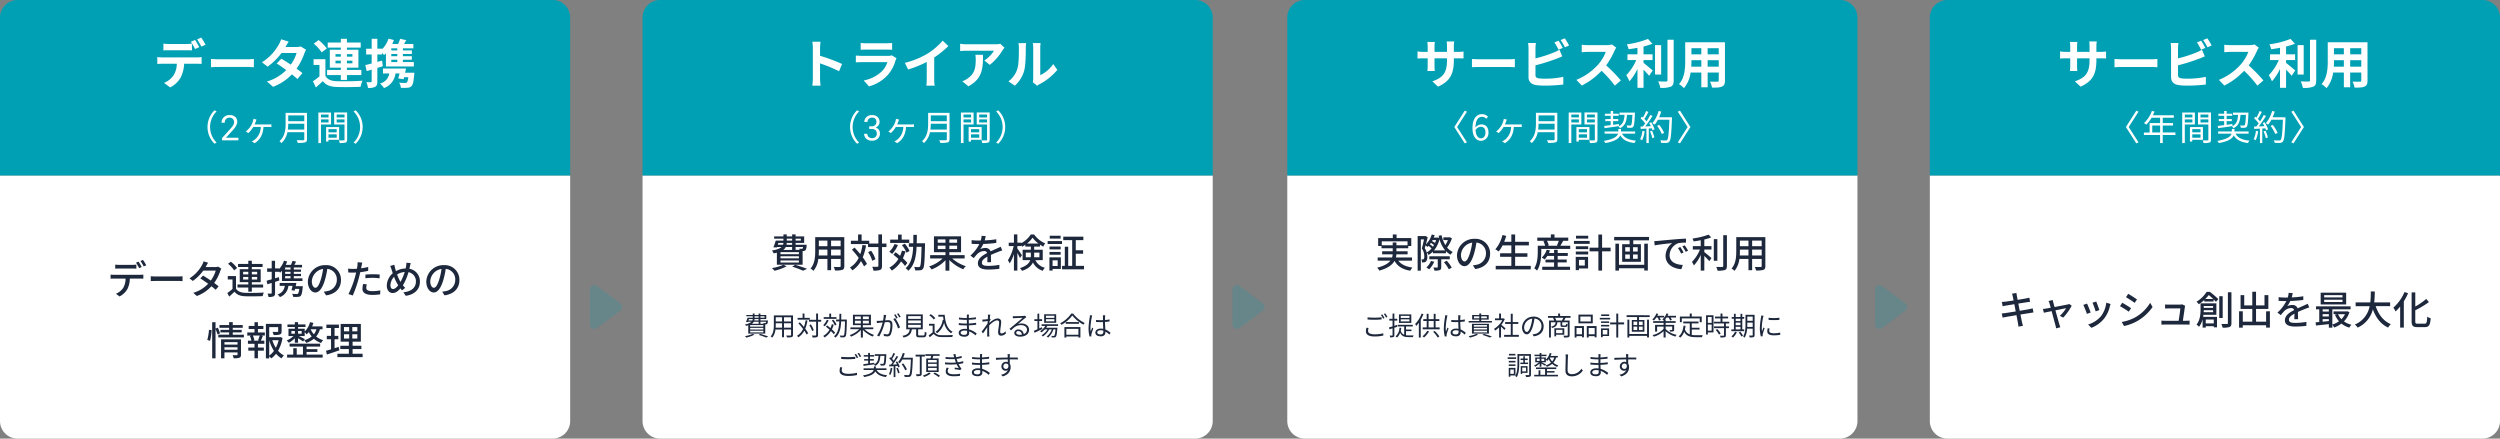
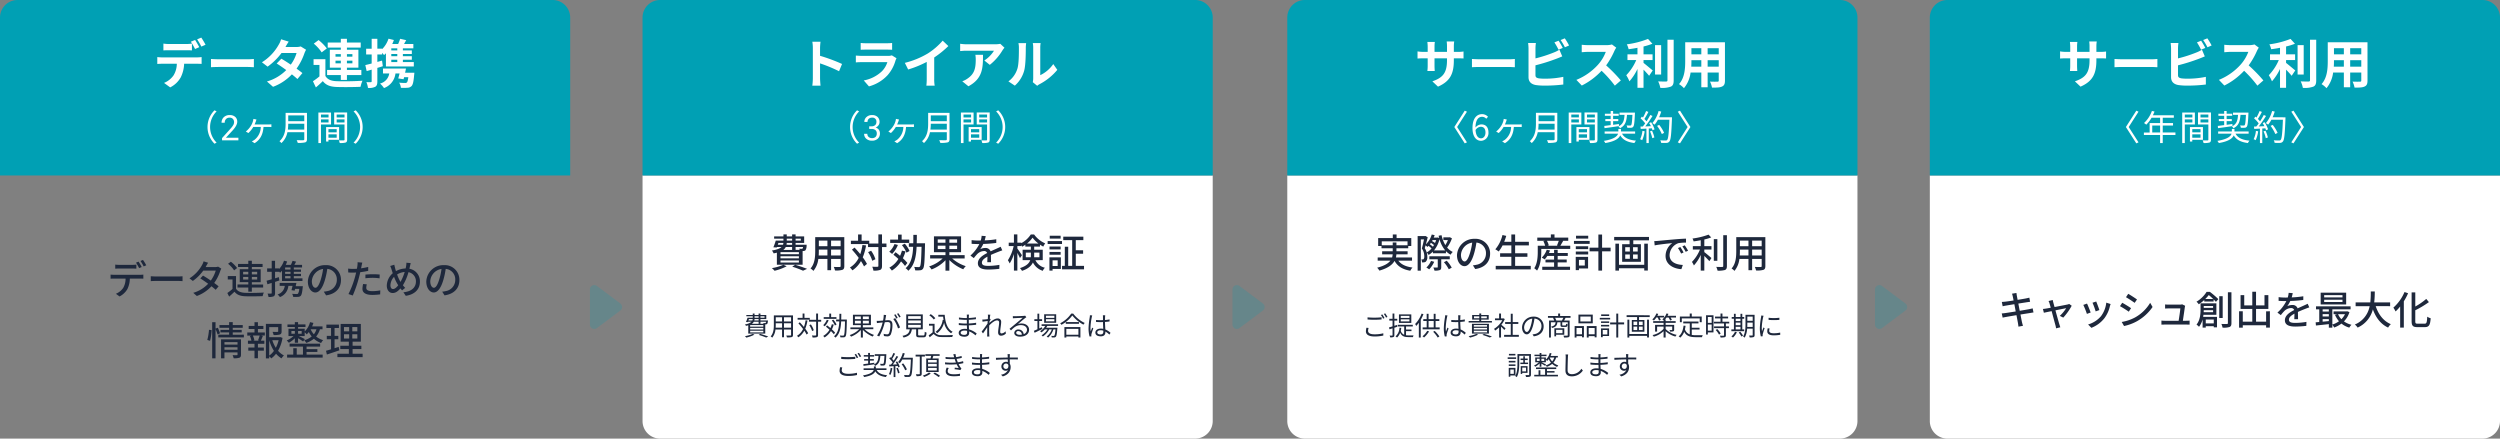
<svg xmlns="http://www.w3.org/2000/svg" width="1140" height="200" viewBox="0 0 1140 200">
  <rect x="0" y="0" width="1140" height="200" fill="#808080" stroke="none" />
  <g id="DF-flow" transform="translate(-6468 5416)">
    <g id="グループ_24844" data-name="グループ 24844" transform="translate(6412 -11176)">
      <path id="長方形_3326" data-name="長方形 3326" d="M0,0H260a0,0,0,0,1,0,0V112a8,8,0,0,1-8,8H8a8,8,0,0,1-8-8V0A0,0,0,0,1,0,0Z" transform="translate(643 5840)" fill="#fff" />
      <path id="パス_71253" data-name="パス 71253" d="M23.078,10.83V9.048H34.832V10.83H29.774V9.552H28.082V10.83Zm13.806,7.038V16.41H29.54a9.58,9.58,0,0,0,.216-1.44h5.112V13.584H29.774V12.216h5.382V11.172h1.386v-3.6h-6.7V5.916H28.118V7.572H21.44v3.6h1.53v1.044h5.112v1.368H23.258V14.97h4.806a6.76,6.76,0,0,1-.27,1.44h-6.57v1.458h5.8c-.954,1.224-2.736,2.358-6.048,3.2A6.619,6.619,0,0,1,22,22.4c3.96-1.134,5.94-2.7,6.912-4.428,1.386,2.484,3.672,3.888,7.182,4.482A6.006,6.006,0,0,1,37.1,21c-3.024-.4-5.2-1.422-6.462-3.132Zm8.658.108A8.84,8.84,0,0,1,43.418,21a8.214,8.214,0,0,1,1.278.828A11.955,11.955,0,0,0,47,18.372Zm8.55-.738V15.852H44.786v1.386H48.62v3.51c0,.2-.054.252-.288.252-.2,0-.954,0-1.746-.018a5,5,0,0,1,.522,1.422,6.96,6.96,0,0,0,2.412-.234c.558-.252.684-.648.684-1.4V17.238ZM51.428,18.57a15.217,15.217,0,0,1,2.214,3.222l1.35-.738a15.762,15.762,0,0,0-2.286-3.168Zm-4.518-5.4a12.372,12.372,0,0,0,2.5-5.112,13.454,13.454,0,0,0,2.61,5.112Zm-3.33.954a7.224,7.224,0,0,0-.9-1.962c.126-.4.252-.828.378-1.278a7.814,7.814,0,0,1,.846.72c.162-.144.342-.324.5-.486a10.486,10.486,0,0,1,1.386,1.17A7.585,7.585,0,0,1,43.58,14.124ZM46.406,11.5a11.645,11.645,0,0,0-1.386-1.1c.162-.216.324-.432.486-.666a11.04,11.04,0,0,1,1.386,1.008A5.421,5.421,0,0,1,46.406,11.5Zm1.458-3.024a9.722,9.722,0,0,1-.5,1.332,8.721,8.721,0,0,0-1.35-.864c.09-.162.162-.306.252-.468Zm6.282-1.3-.288.054H51.176V8.472h2.052a10.883,10.883,0,0,1-1.152,2.286A14.23,14.23,0,0,1,50.348,6.24l-1.332.252c.072.36.162.7.252,1.044L48.6,7.284l-.252.054H46.784A11.811,11.811,0,0,0,47.2,6.222l-1.332-.288a9.738,9.738,0,0,1-2.682,4.482c.306-1.08.612-2.232.846-3.222L43.022,6.6l-.216.054H39.44V22.422H40.9V8.166h1.44c-.252,1.242-.612,2.9-.972,4.14a6.222,6.222,0,0,1,1.1,3.618,1.862,1.862,0,0,1-.27,1.206.5.5,0,0,1-.4.162c-.2,0-.432,0-.666-.018a3.852,3.852,0,0,1,.306,1.386,7.236,7.236,0,0,0,.918-.036,1.44,1.44,0,0,0,.846-.342,2.809,2.809,0,0,0,.648-2.2,6.794,6.794,0,0,0-.252-1.908,4.955,4.955,0,0,1,.864,1.08,9.694,9.694,0,0,0,1.944-1.53V14.5h5.94V13.53a8.9,8.9,0,0,0,2.124,1.6,6.526,6.526,0,0,1,.99-1.242,7.537,7.537,0,0,1-2.574-2,16.2,16.2,0,0,0,2.2-4.194Zm18.342,7.506A6.663,6.663,0,0,0,65.432,7.9a7.8,7.8,0,0,0-8.046,7.488c0,3.006,1.638,4.986,3.42,4.986s3.276-2.034,4.356-5.706a35.844,35.844,0,0,0,1.08-5.058A4.786,4.786,0,0,1,70.6,14.628a5.177,5.177,0,0,1-4.356,5.112,11.125,11.125,0,0,1-1.6.252L65.7,21.684C70.076,21.054,72.488,18.462,72.488,14.682ZM59.2,15.2a6.017,6.017,0,0,1,5.13-5.562,28.658,28.658,0,0,1-.99,4.644c-.828,2.772-1.674,3.942-2.484,3.942C60.086,18.228,59.2,17.274,59.2,15.2Zm24.7,5.04V16.1h5.6V14.5H83.9V10.9h6.264V9.264H83.9V5.916H82.172V9.264H78.914c.342-.864.666-1.782.936-2.7l-1.728-.4a15.539,15.539,0,0,1-3.258,6.516,10.719,10.719,0,0,1,1.53,1.008,15.541,15.541,0,0,0,1.782-2.79h4v3.6h-5.13v1.6h5.13v4.14H75.044v1.62H91.028v-1.62Zm19.4-1.584h4.122v-1.3H103.3V15.708h4.608V14.376H103.3V12.9h-1.638v1.476h-2.34c.18-.378.342-.774.486-1.17l-1.494-.342a8.838,8.838,0,0,1-2.286,3.618,9.709,9.709,0,0,1,1.332.81,9.647,9.647,0,0,0,1.224-1.584h3.078v1.656H97.742v1.3h3.924v1.98h-5.4v1.422h12.672V20.64H103.3Zm.5-9.846a20.526,20.526,0,0,1-.828,2.106l.45.144H98.588l.648-.18a7.638,7.638,0,0,0-.828-2.07Zm.72,2.25c.378-.612.828-1.422,1.278-2.2l-.234-.054h2.556V7.356h-6.264V5.88H100.19V7.356H94V8.814h3.42l-.648.162a9.765,9.765,0,0,1,.81,2.088H94.214v2.844c0,2.124-.162,5.2-1.6,7.416a7.849,7.849,0,0,1,1.278,1.062c1.62-2.412,1.926-6.066,1.926-8.478V12.522h13.212V11.064Zm12.708-4.572h-5.562V7.806h5.562Zm.666,2.376H110.72V10.2H117.9ZM115.67,17.49v2.592h-2.664V17.49Zm1.494-1.35H111.53v6.048h1.476v-.756h4.158Zm-5.6-1.116h5.652V13.71h-5.652Zm0-2.412h5.652v-1.3h-5.652Zm15.876-.666h-3.888V5.952h-1.692v5.994h-4.014V13.6h4.014v8.8h1.692V13.6h3.888Zm15.336,7.794h-11.52V10.11H129.62V22.4h1.638v-1.08h11.52v1.044h1.638V10.11h-1.638Zm-2.988-6.048h-2.124V11.73h2.124Zm0,3.312h-2.124v-1.98h2.124Zm-5.688-1.98h2.106V17H134.1Zm0-3.294h2.106v1.962H134.1Zm-5.04-4.7V8.58H136.1v1.764h-3.4V18.39h8.55V10.344h-3.474V8.58h7.164V7.032ZM147.35,8.94l.18,1.962c2.016-.432,6.21-.864,8.028-1.044a7.22,7.22,0,0,0-3.06,5.85c0,3.96,3.69,5.85,7.218,6.03l.648-1.926c-2.97-.126-6.03-1.224-6.03-4.5a5.968,5.968,0,0,1,3.978-5.418,17.346,17.346,0,0,1,3.51-.252V7.824c-1.242.036-3.042.144-4.968.306-3.312.288-6.516.594-7.83.72C148.664,8.886,148.034,8.922,147.35,8.94Zm11.88,2.7-1.08.468a17.02,17.02,0,0,1,1.44,2.52l1.116-.5A25.126,25.126,0,0,0,159.23,11.64Zm2-.774-1.08.486a16.893,16.893,0,0,1,1.512,2.484l1.1-.522A26,26,0,0,0,161.228,10.866ZM170.174,8.2a22.462,22.462,0,0,0,3.132-.936L172.1,5.988a33.585,33.585,0,0,1-7.326,1.782,4.964,4.964,0,0,1,.5,1.3c1.044-.126,2.16-.306,3.258-.522v2.682h-3.6v1.548h3.258a17.718,17.718,0,0,1-3.654,5.652,10.833,10.833,0,0,1,.882,1.62,18.633,18.633,0,0,0,3.114-4.806v7.146h1.638V15.708c.846.81,1.8,1.8,2.3,2.376l.954-1.422c-.486-.432-2.376-2.052-3.258-2.7V12.774h3.258V11.226h-3.258Zm5.94-.162h-1.62v9.9h1.62Zm2.682-1.8V20.3c0,.324-.126.432-.468.432-.36.018-1.494.018-2.718-.036a7.574,7.574,0,0,1,.594,1.728,10.943,10.943,0,0,0,3.384-.306c.63-.288.882-.774.882-1.818V6.24Zm13.176,9.252V12.828h4.356v2.664Zm-5.652,0c.054-.666.072-1.332.072-1.944v-.72H190.3v2.664ZM190.3,8.724v2.538h-3.906V8.724Zm6.03,2.538h-4.356V8.724h4.356ZM198,7.122H184.736V13.53c0,2.538-.18,5.724-2.142,7.9a5.54,5.54,0,0,1,1.314,1.1,10.325,10.325,0,0,0,2.25-5.454h4.14v5.148h1.674V17.076h4.356V20.3c0,.342-.126.45-.45.45-.342,0-1.53.018-2.682-.036a6.916,6.916,0,0,1,.558,1.62,9.854,9.854,0,0,0,3.366-.288c.648-.252.882-.756.882-1.728Z" transform="translate(663 5861)" fill="#1e283c" />
      <path id="長方形_3320" data-name="長方形 3320" d="M8,0H252a8,8,0,0,1,8,8V80a0,0,0,0,1,0,0H0a0,0,0,0,1,0,0V8A8,8,0,0,1,8,0Z" transform="translate(643 5760)" fill="#00a0b4" />
      <path id="パス_71251" data-name="パス 71251" d="M-54.048-10.608V-11.4h1.776c1.272,0,2.112.024,2.64.072V-14.52a14.222,14.222,0,0,1-2.64.168h-1.776v-2.52A15.12,15.12,0,0,1-53.88-19.1h-3.432a15.838,15.838,0,0,1,.144,2.232v2.52h-5.688v-2.376a14.668,14.668,0,0,1,.144-2.16H-66.12c.072.72.144,1.464.144,2.16v2.376h-2.04a15.59,15.59,0,0,1-2.592-.216V-11.3c.528-.048,1.392-.1,2.592-.1h2.04v3.264a19.41,19.41,0,0,1-.144,2.52h3.36c-.024-.48-.1-1.464-.1-2.52V-11.4h5.688v.912c0,5.9-2.04,7.968-6.672,9.576l2.568,2.424C-55.488-1.032-54.048-4.656-54.048-10.608Zm8.256-.5v3.768c.888-.072,2.5-.12,3.864-.12H-29.04c1.008,0,2.232.1,2.808.12v-3.768c-.624.048-1.68.144-2.808.144H-41.928C-43.176-10.968-44.928-11.04-45.792-11.112Zm39.5-8.328-1.9.768a28.723,28.723,0,0,1,1.872,3.336l1.944-.816C-4.824-17.04-5.688-18.552-6.288-19.44Zm2.832-1.08-1.9.768A25.445,25.445,0,0,1-3.408-16.44l1.9-.816A26.493,26.493,0,0,0-3.456-20.52Zm-13.176,2.112h-3.552a19.858,19.858,0,0,1,.192,2.5v13.08c0,2.064,1.2,3.216,3.288,3.6a26.715,26.715,0,0,0,4.032.264,68.2,68.2,0,0,0,8.544-.5v-3.5a40.659,40.659,0,0,1-8.352.84,22.446,22.446,0,0,1-2.784-.144c-1.08-.216-1.56-.48-1.56-1.512v-4.44A82.841,82.841,0,0,0-7.416-11.16c.792-.288,1.872-.744,2.808-1.128l-1.3-3.048a15.521,15.521,0,0,1-2.616,1.3,60.527,60.527,0,0,1-8.3,2.664v-4.536A18.03,18.03,0,0,1-16.632-18.408Zm36.648,2.136-1.968-1.464a8.6,8.6,0,0,1-2.472.312H7.1a26.813,26.813,0,0,1-2.832-.168v3.408c.5-.024,1.824-.168,2.832-.168H15.24a18.6,18.6,0,0,1-3.576,5.88,26.9,26.9,0,0,1-9.84,6.888L4.3,1.008A31.614,31.614,0,0,0,13.32-5.736a54.729,54.729,0,0,1,6.048,6.792L22.1-1.32a67.469,67.469,0,0,0-6.7-6.864,35.286,35.286,0,0,0,3.768-6.6A11.34,11.34,0,0,1,20.016-16.272Zm12.432,5.664h4.128v-2.616H32.448V-16.8A31.2,31.2,0,0,0,36.5-18.048l-2.016-2.208a40.53,40.53,0,0,1-9.648,2.472,8.955,8.955,0,0,1,.816,2.232c1.3-.168,2.664-.384,4.032-.648v2.976h-4.56v2.616h4.008A23.248,23.248,0,0,1,24.576-3.7a16.063,16.063,0,0,1,1.44,2.784,23.877,23.877,0,0,0,3.672-5.64V2.04h2.76V-6.24c.96.984,1.968,2.064,2.544,2.808L36.648-5.88c-.648-.5-3.024-2.544-4.2-3.432Zm8.04-6.816H37.7V-4.008h2.784Zm2.88-2.448V-1.416c0,.432-.192.576-.648.6-.5,0-2.04,0-3.6-.072A10.953,10.953,0,0,1,40.1,2.064a11.818,11.818,0,0,0,4.776-.552c.984-.456,1.32-1.248,1.32-2.9v-18.48ZM61.68-7.608V-10.56h5.064v2.952Zm-7.464,0c.048-.888.072-1.752.072-2.52v-.432H58.8v2.952Zm4.584-8.4v2.784H54.288v-2.784Zm7.944,2.784H61.68v-2.784h5.064Zm2.832-5.5H51.456v8.568c0,3.36-.216,7.632-2.832,10.512A10.542,10.542,0,0,1,50.88,2.208,13.744,13.744,0,0,0,53.9-4.92h4.9v6.7h2.88v-6.7h5.064v3.6c0,.432-.168.576-.624.576-.432,0-2.016.024-3.36-.048a10.79,10.79,0,0,1,.912,2.736c2.16.024,3.624-.024,4.608-.5.96-.432,1.3-1.2,1.3-2.736Z" transform="translate(773 5798)" fill="#fff" />
      <path id="パス_71252" data-name="パス 71252" d="M-48.072.912l-4.48-6.992,4.48-6.992-1.008-.464L-53.832-6.08l4.752,7.456Zm6.32-7.1c1.424,0,2.128,1.008,2.128,2.592,0,1.6-.88,2.672-2,2.672-1.472,0-2.352-1.328-2.528-3.76A3.032,3.032,0,0,1-41.752-6.192Zm.128,6.4A3.522,3.522,0,0,0-38.264-3.6c0-2.448-1.264-3.68-3.248-3.68a3.648,3.648,0,0,0-2.672,1.424c.064-3.648,1.424-4.88,3.024-4.88a2.48,2.48,0,0,1,1.888.9l.8-.912a3.6,3.6,0,0,0-2.736-1.2c-2.272,0-4.336,1.76-4.336,6.352C-45.544-1.728-43.88.208-41.624.208Zm11.744-9.7-1.424-.3a6.142,6.142,0,0,1-.176.944A7.823,7.823,0,0,1-32.344-6.8,10.744,10.744,0,0,1-34.76-4.016l1.168.688a12.792,12.792,0,0,0,2.24-2.784h3.424A7.649,7.649,0,0,1-30.76-.272a7.85,7.85,0,0,1-1.264.736l1.264.832c2.368-1.44,3.808-3.712,4.064-7.408h2.352c.32,0,.832.016,1.248.048V-7.328a8.577,8.577,0,0,1-1.248.08H-30.76c.224-.48.432-1.008.576-1.408A7.663,7.663,0,0,1-29.88-9.488ZM-15.592-4.9a20.088,20.088,0,0,0,.176-2.688H-8.1V-4.9Zm7.488-6.48V-8.72h-7.312v-2.656Zm1.232-1.168h-9.744v4.9c0,2.544-.256,5.792-2.8,8.032a4.5,4.5,0,0,1,.88.864,9.025,9.025,0,0,0,2.752-4.976H-8.1v3.2c0,.352-.128.464-.5.48-.368,0-1.648.016-2.976-.032a5.675,5.675,0,0,1,.5,1.232A12.866,12.866,0,0,0-7.7.928c.592-.192.832-.608.832-1.44Zm9.84.768v1.328H-.488v-1.328ZM-.488-8.16V-9.568H2.968V-8.16ZM4.1-7.248V-12.7H-1.672V1.232H-.488v-8.48ZM6.68-5.12v1.472H2.92V-5.12ZM2.92-1.2V-2.752H6.68V-1.2Zm4.864.944V-6.048H1.848V.544H2.92v-.8ZM6.664-8.144V-9.568h3.584v1.424Zm3.584-3.632v1.328H6.664v-1.328Zm1.2-.928H5.528v5.472h4.72V-.368c0,.288-.1.384-.368.384C9.592.032,8.616.048,7.64,0a4.382,4.382,0,0,1,.416,1.216,9.107,9.107,0,0,0,2.688-.208c.528-.208.7-.608.7-1.36Zm15.936,1.088c-.16,3.184-.32,4.384-.592,4.688a.578.578,0,0,1-.512.176c-.256,0-.88,0-1.568-.064a2.623,2.623,0,0,1,.336,1.072,15.554,15.554,0,0,0,1.744,0,1.169,1.169,0,0,0,.96-.464c.416-.5.592-1.936.768-5.936.016-.144.016-.5.016-.5H21.5v1.024h2.288c-.16,2.544-.64,4.24-2.768,5.264a3.145,3.145,0,0,1,.7.832c2.4-1.184,2.976-3.168,3.184-6.1ZM14.664-5.552c1.76-.24,4.208-.576,6.576-.944l-.016-.96c-.88.128-1.776.256-2.64.368V-8.752h2.352V-9.7H18.584v-1.488h2.544v-.944H18.584v-1.264h-1.12v1.264h-2.64v.944h2.64V-9.7H15.032v.944h2.432v1.808c-1.1.144-2.112.272-2.912.368ZM28.616-3.04V-4.064H22.152V-5.216H20.968v1.152H14.712V-3.04H20.84c-.4,1.2-1.824,2.512-6.5,3.28a4.424,4.424,0,0,1,.688.992c4.48-.752,6.192-2.112,6.8-3.5,1.216,2.08,3.3,3.088,6.464,3.5a4.292,4.292,0,0,1,.736-1.1C25.8-.16,23.688-1.1,22.648-3.04Zm3.328-1.28A11.5,11.5,0,0,1,30.9-.512a4.156,4.156,0,0,1,.928.448,14.081,14.081,0,0,0,1.136-4.064Zm3.472.224a15.935,15.935,0,0,1,1.024,3.1l.944-.32a13.861,13.861,0,0,0-1.072-3.072Zm-.4-3.792A14.961,14.961,0,0,1,35.8-6.464c-.88.032-1.76.08-2.56.112a51.675,51.675,0,0,0,3.312-4.768l-1.024-.448c-.448.864-1.056,1.9-1.712,2.912a11.26,11.26,0,0,0-.976-1.1,28.791,28.791,0,0,0,1.824-3.216l-1.056-.4A21.839,21.839,0,0,1,32.184-10.4c-.16-.144-.32-.288-.48-.416l-.608.784a14.535,14.535,0,0,1,2.1,2.288A15.711,15.711,0,0,1,32.12-6.32c-.368.016-.736.032-1.056.032l.1,1.072,2.608-.128V1.248H34.84V-5.408l1.392-.08a5.52,5.52,0,0,1,.3.912l.944-.448A13.677,13.677,0,0,0,35.9-8.272Zm10.4-2.624H39.544a20.323,20.323,0,0,0,.976-2.608l-1.2-.272a14.067,14.067,0,0,1-2.848,5.536,8.437,8.437,0,0,1,1.04.7A12.665,12.665,0,0,0,39-9.392h5.248c-.24,6.24-.512,8.672-1.04,9.216a.785.785,0,0,1-.688.24c-.4,0-1.376,0-2.448-.1a2.722,2.722,0,0,1,.384,1.168,18.717,18.717,0,0,0,2.464.032,1.646,1.646,0,0,0,1.328-.64c.656-.784.88-3.264,1.168-10.432Zm-3.584,7.1a16.179,16.179,0,0,0-2.24-3.648l-.96.464a17.132,17.132,0,0,1,2.16,3.728Zm6.24,4.32,1.008.464L53.832-6.08,49.08-13.536l-1.008.464,4.48,6.992Z" transform="translate(773 5824)" fill="#fff" />
      <path id="パス_71254" data-name="パス 71254" d="M16.6,5.708V6.68c.948.084,1.968.132,3.18.132,1.1,0,2.412-.084,3.228-.144V5.684a31.556,31.556,0,0,1-3.24.168A29.994,29.994,0,0,1,16.6,5.708Zm.48,4.836-.972-.1a6.773,6.773,0,0,0-.252,1.668c0,1.512,1.416,2.316,3.852,2.316a16.915,16.915,0,0,0,4.092-.42l-.012-1.032a15.108,15.108,0,0,1-4.1.468c-1.92,0-2.844-.624-2.844-1.548A4.255,4.255,0,0,1,17.084,10.544Zm6.264-6.18L22.7,4.64a12.525,12.525,0,0,1,.984,1.68l.648-.3A18.813,18.813,0,0,0,23.348,4.364Zm1.32-.48-.636.276a11.018,11.018,0,0,1,1,1.656l.66-.288A17.488,17.488,0,0,0,24.668,3.884Zm11.04,2.1H31.736V5.036h3.972Zm0,1.584H31.736v-.96h3.972Zm.852-3.2H30.92V8.252h5.64ZM30.044,9.188l-1.212.372V7.2h1.32V6.368h-1.32V3.98H28V6.368H26.528V7.2H28V9.824c-.612.192-1.164.36-1.608.468l.216.864c.432-.132.9-.276,1.392-.444V13.8c0,.18-.06.228-.2.228s-.612,0-1.128-.012a3.647,3.647,0,0,1,.264.828,3.433,3.433,0,0,0,1.488-.168c.3-.144.408-.372.408-.864v-3.36c.444-.156.888-.288,1.32-.444ZM34.148,12h2.484v-.732H34.148V9.86h3.084V9.1H30.38V9.86h2.928v3.792a2.777,2.777,0,0,1-1.56-1.86,12.68,12.68,0,0,0,.228-1.272l-.816-.1a5.5,5.5,0,0,1-1.788,3.96,5.086,5.086,0,0,1,.672.54,5.338,5.338,0,0,0,1.428-2.2c.78,1.68,2.04,2,3.768,2h2.088a2.568,2.568,0,0,1,.264-.792c-.408.012-2.028.012-2.316.012a8.359,8.359,0,0,1-1.128-.072Zm7.1-8A13.453,13.453,0,0,1,38.3,8.744a7.4,7.4,0,0,1,.5.876,11.308,11.308,0,0,0,1.188-1.452V14.9h.876V6.824a20.059,20.059,0,0,0,1.224-2.568Zm2.556,7.86a8.4,8.4,0,0,1-2.148,2.484,4,4,0,0,1,.708.552,11.216,11.216,0,0,0,2.292-2.772Zm2.712.432A13.4,13.4,0,0,1,48.6,14.936l.756-.5a14.2,14.2,0,0,0-2.136-2.544ZM44.432,7.376h2.34V10.3h-2.34Zm3.2,2.928V7.376h1.7V6.512h-1.7V4.088h-.864V6.512h-2.34V4.1h-.864V6.512H42.02v.864h1.548V10.3H41.732v.876h7.752V10.3Zm7.716,2.256c0-.588.636-.972,1.536-.972a4.084,4.084,0,0,1,1.224.192c.012.156.012.3.012.42,0,.792-.3,1.308-1.308,1.308C55.952,13.508,55.352,13.172,55.352,12.56Zm3.636-7.8h-1.08c.024.2.048.528.048.732V6.98C57.584,6.992,57.2,7,56.828,7c-.72,0-1.356-.036-2.04-.1v.9c.708.048,1.332.084,2.016.084.384,0,.768-.012,1.152-.024.012.984.084,2.16.12,3.084a5.5,5.5,0,0,0-1.116-.108c-1.572,0-2.472.8-2.472,1.812,0,1.08.888,1.716,2.5,1.716s2.076-.948,2.076-1.932v-.252a9.762,9.762,0,0,1,1.812,1.392l.528-.8a7.91,7.91,0,0,0-2.376-1.548c-.048-1.008-.132-2.208-.144-3.42.72-.048,1.416-.12,2.076-.228V6.656a20.263,20.263,0,0,1-2.076.276c.012-.564.024-1.128.036-1.452Q58.934,5.12,58.988,4.76Zm-5.928.072L52,4.748a7.2,7.2,0,0,1-.072.852,35.706,35.706,0,0,0-.552,5.052,14.494,14.494,0,0,0,.456,3.792l.84-.06c-.012-.132-.024-.3-.024-.42a2.15,2.15,0,0,1,.048-.54c.12-.588.564-1.812.852-2.652l-.492-.384c-.2.492-.492,1.224-.684,1.764a11.257,11.257,0,0,1-.12-1.668,29.753,29.753,0,0,1,.6-4.836A6.239,6.239,0,0,1,53.06,4.832ZM65.144,6.116V5.252h2.412v.864Zm5.844-.864v.864H68.432V5.252Zm2.328,2.112H68.432V6.728h3.42V4.652h-3.42v-.7h-.876v.7H64.3V6.728h3.252v.636H62.7v.7h10.62Zm-8.244,4.452h6v.744h-6Zm0-1.3h6v.732h-6Zm0-1.3h6v.744h-6Zm6.888,3.912V8.648H64.208v4.488Zm-5.736.12a15.707,15.707,0,0,1-3.54,1.032,5.573,5.573,0,0,1,.648.66,16.63,16.63,0,0,0,3.7-1.332Zm2.736.468a30.5,30.5,0,0,1,3.348,1.188l1.02-.444a35.5,35.5,0,0,0-3.612-1.188Zm10.572-2.976c-.3-.264-1.356-1.188-1.92-1.632A10.783,10.783,0,0,0,79.172,6.5l-.5-.336-.156.036H77.468V3.968h-.876V6.2H74.708v.816h3.336a10.409,10.409,0,0,1-3.756,3.936,4.036,4.036,0,0,1,.468.8,11.331,11.331,0,0,0,1.836-1.5v4.656h.876V9.944c.54.5,1.2,1.176,1.512,1.524ZM82.8,13.7V8.72h2.556V7.856H82.8v-3.8h-.888v3.8H79.34V8.72h2.568V13.7H78.872v.876h6.72V13.7ZM96.9,9.8a4.348,4.348,0,0,0-4.6-4.416,5.115,5.115,0,0,0-5.244,4.884c0,1.98,1.068,3.2,2.136,3.2,1.116,0,2.064-1.26,2.8-3.732a23.606,23.606,0,0,0,.72-3.456,3.342,3.342,0,0,1,3.2,3.48,3.624,3.624,0,0,1-3.048,3.564,9.064,9.064,0,0,1-1.032.156l.564.888C95.24,14,96.9,12.32,96.9,9.8Zm-8.9.384A4.186,4.186,0,0,1,91.712,6.3a19.607,19.607,0,0,1-.672,3.24c-.612,2.028-1.248,2.832-1.812,2.832C88.688,12.368,87.992,11.7,87.992,10.184ZM105.5,11.4v1.536h-2.916V11.4Zm.816,2.232V10.7h-4.524v3.66h.792v-.732ZM102.68,7.172a6.614,6.614,0,0,0-.564-1.26h3.744a11.2,11.2,0,0,1-.624,1.26Zm6.48-1.26V5.1h-4.752V3.968h-.9V5.1H98.864v.816h2.292a9.008,9.008,0,0,1,.564,1.26H99.368V14.9h.84V7.952h2.148c-.12,1.116-.552,1.668-2.064,1.98a2.16,2.16,0,0,1,.432.624c1.752-.42,2.292-1.164,2.436-2.6h1.428v1.2c0,.744.2.936,1.044.936h1.236c.636,0,.852-.24.936-1.2a1.778,1.778,0,0,1-.684-.276c-.036.708-.084.792-.348.792h-1.044c-.3,0-.348-.024-.348-.264V7.952h2.508v5.856c0,.192-.06.252-.264.252s-.936.024-1.716-.012a3.09,3.09,0,0,1,.3.864,7.729,7.729,0,0,0,2.04-.144c.384-.144.5-.432.5-.96V7.172H106.22c.216-.36.456-.8.684-1.26Zm9.24,1.68h-4.764V5.324H118.4Zm.9-3.12h-6.528V8.444H119.3Zm-4.908,6.1v2.844h-2.508V10.568Zm-3.36,4.356h.852v-.648h2.508v.54h.876V9.7h-4.236Zm6.408-1.512V10.568h2.724v2.844ZM116.576,9.7v5.22h.864v-.648h2.724v.564h.876V9.7Zm10.212-5.328h-3.66V5.1h3.66Zm.444,1.572H122.5V6.68h4.728Zm-1.284,5.544v2.016h-2.1V11.492Zm.8-.732h-3.7v4.02h.792v-.552h2.9Zm-3.684-.888h3.72v-.72h-3.72Zm0-1.6h3.72V7.568h-3.72Zm10.536-.24h-2.688V3.992h-.888V8.036H127.22v.876h2.808v6h.888v-6H133.6Zm10.464,5.28h-8.1V6.776H135.1v8.136h.864v-.744h8.1v.708h.864v-8.1h-.864Zm-2-4.092h-1.716V7.664h1.716Zm0,2.292h-1.716V9.944h1.716Zm-4.2-1.572h1.7v1.572h-1.7Zm0-2.28h1.7v1.56h-1.7Zm-3.132-2.916v.828h4.776V6.908h-2.4v5.364h5.736V6.908H140.4V5.576h4.872V4.748Zm14.16,1.032a8.393,8.393,0,0,1,.624,1.392l.78-.288a6.239,6.239,0,0,0-.516-1.1h2.052V5.012H148.76a8.262,8.262,0,0,0,.408-.876l-.84-.216a7.343,7.343,0,0,1-1.884,2.748,6.489,6.489,0,0,1,.732.492A7.806,7.806,0,0,0,148.3,5.78Zm3.636,4.14h3v1.428c0,.12-.036.168-.18.168s-.6.012-1.08-.012a3.062,3.062,0,0,1,.3.708,4.578,4.578,0,0,0,1.452-.12c.312-.132.4-.312.4-.744V9.14h-3.888V8.216H157.1V7.424h-4.572V6.668h-.264a10.8,10.8,0,0,0,.684-.888h.912a7.253,7.253,0,0,1,.72,1.368l.78-.276a5.736,5.736,0,0,0-.576-1.092h2.472V5.012H153.4c.144-.288.276-.576.4-.888l-.876-.2a6.209,6.209,0,0,1-1.908,2.724,3,3,0,0,1,.576.384v.4h-4.74v.792h4.74V9.14h-3.876v3.084h.924V9.92h2.952v1.032a9.521,9.521,0,0,1-5.04,2.832,2.773,2.773,0,0,1,.564.744,10.6,10.6,0,0,0,4.476-2.52v2.9h.936v-2.88a10.8,10.8,0,0,0,4.464,2.448,5.159,5.159,0,0,1,.564-.78,10.008,10.008,0,0,1-5.028-2.652ZM159.9,6.176h8.172V7.928h.912V5.336h-4.536V3.968h-.924V5.336h-4.5V7.928h.876Zm4.548,5.1H168v-.828h-3.552V8.456h3.06v-.84h-6.948v.84h2.976v5.028a3.6,3.6,0,0,1-2.208-2.316,15.15,15.15,0,0,0,.288-1.6l-.912-.084c-.264,2.148-.912,3.852-2.244,4.884a4.658,4.658,0,0,1,.732.6,6.574,6.574,0,0,0,1.788-2.676c1.092,2.028,2.88,2.46,5.364,2.46h2.784a2.63,2.63,0,0,1,.336-.9c-.576.012-2.64.012-3.072.012a10.955,10.955,0,0,1-1.944-.144Zm9.072-5.724V8.216h-1.74V5.552Zm-1.74,6.216V9h1.74v2.772Zm2.58-7.02h-3.4v8.8h.816v-.972h2.58Zm.984,6.72a9.256,9.256,0,0,1,1.524,2.112l.756-.48a8.484,8.484,0,0,0-1.56-2.04Zm6.192-2.976V7.7h-3.1V6.176h2.58V5.384h-2.58V3.956h-.876V5.384h-2.5v.792h2.5V7.7h-3.012v.792h4.6V9.848h-4.536v.792h4.536v3.2c0,.18-.06.228-.264.24s-.852.012-1.6-.012a2.725,2.725,0,0,1,.288.828,6.866,6.866,0,0,0,1.944-.144c.36-.132.492-.4.492-.9V10.64H181.4V9.848h-1.392V8.492Zm2.952,1.524h2.172v1.2h-2.172Zm2.172-3.672V7.4h-2.172V6.344ZM184.484,8.12h2.172V9.3h-2.172Zm3.876,3.1h-.876V6.344h.876v-.8h-.876V4.1h-.828V5.54h-2.172V4.1h-.816V5.54H182.66v.8h1.008v4.872H182.5v.8h5.856Zm-4.2,1.056a6.26,6.26,0,0,1-1.644,2.136,5.517,5.517,0,0,1,.72.516,7.932,7.932,0,0,0,1.776-2.424Zm1.7.372a9.421,9.421,0,0,1,1.236,1.824l.72-.42a8.89,8.89,0,0,0-1.26-1.776Zm3.9-2.568c.012-.408.024-.816.024-1.188v-.8h2.448v1.992Zm2.472-4.7V7.28h-2.448V5.372Zm.864-.816h-4.152V8.888c0,1.716-.1,4-1.092,5.58a2.287,2.287,0,0,1,.708.516,9.4,9.4,0,0,0,1.14-4.1h2.532v2.88c0,.192-.072.252-.252.252s-.768.012-1.4,0a3.627,3.627,0,0,1,.276.864,5.319,5.319,0,0,0,1.788-.168c.324-.144.456-.408.456-.936ZM199.472,5.9v.96a28.207,28.207,0,0,0,4.932,0V5.888A20.531,20.531,0,0,1,199.472,5.9Zm.468,4.884-.864-.084a6.449,6.449,0,0,0-.2,1.416c0,1.128.9,1.8,2.916,1.8a16.262,16.262,0,0,0,3-.252l-.024-1.008a13.238,13.238,0,0,1-2.976.312c-1.632,0-2.028-.528-2.028-1.08A4.191,4.191,0,0,1,199.94,10.784Zm-2.76-5.808-1.068-.1a5.251,5.251,0,0,1-.084.852,33.754,33.754,0,0,0-.54,4.812,15.109,15.109,0,0,0,.444,3.852l.864-.06c-.012-.12-.024-.288-.036-.42a2.316,2.316,0,0,1,.06-.54,24.488,24.488,0,0,1,.852-2.688l-.5-.384c-.2.492-.492,1.212-.7,1.752a13.16,13.16,0,0,1-.108-1.68,27.863,27.863,0,0,1,.6-4.6C197.012,5.564,197.12,5.18,197.18,4.976ZM84.02,22.376H81.068v.72H84.02Zm.336,1.572H80.5v.732h3.852Zm-.312,1.62H81v.708h3.048ZM81,27.872h3.048v-.72H81Zm2.3,1.62v2H81.7v-2Zm.744,2.724V28.76h-3.06v4.02h.72v-.564Zm2.244-5.88v.684H89.8v-.684H88.352V25.184h1.272V24.5H88.352V23.468H87.62V24.5H86.384v.684H87.62v1.152Zm2.58,2.292v1.716H87.14V28.628Zm.684,2.4V27.944h-3.1V31.5h.684v-.468Zm1.56-8.568H84.956v4.272c0,1.764-.072,4.1-1.008,5.76a3.011,3.011,0,0,1,.7.492c1-1.752,1.128-4.392,1.128-6.252V23.24H90.3v8.544c0,.2-.06.252-.24.252-.2.012-.828.024-1.464-.012a4.271,4.271,0,0,1,.264.876,5.492,5.492,0,0,0,1.812-.156c.336-.144.444-.432.444-.96ZM93.8,24.584h1.272v1.008H93.8Zm3.372,0v1.008h-1.3V24.584Zm4.572-.564a5.073,5.073,0,0,1-.96,1.8,6.343,6.343,0,0,1-1.1-1.764l.024-.036Zm-6.672,4.224h.8V26.792c.576.324,1.356.78,1.7,1.02l.432-.588c-.336-.192-1.584-.816-2.064-1.044h1.98V25.04a4.189,4.189,0,0,1,.564.576,5.847,5.847,0,0,0,.744-.864,7.018,7.018,0,0,0,1.02,1.6A6.441,6.441,0,0,1,97.82,27.62a2.9,2.9,0,0,1,.528.66,7.888,7.888,0,0,0,2.448-1.356,6.612,6.612,0,0,0,2.268,1.4,3.827,3.827,0,0,1,.516-.708,6.219,6.219,0,0,1-2.244-1.236,5.9,5.9,0,0,0,1.272-2.364h.768V23.3h-3.3a9.463,9.463,0,0,0,.432-1.152l-.816-.18a6.336,6.336,0,0,1-1.764,3V24H95.876v-.612h2.34v-.648h-2.34v-.78h-.8v.78H92.72v.648h2.352V24h-2V26.18h1.656a7.5,7.5,0,0,1-2.208,1.5,2.592,2.592,0,0,1,.528.564,8.379,8.379,0,0,0,2.028-1.536ZM98.42,30.92h3.444v-.7H98.42V29.3h4.224v-.732H93.416V29.3h4.14v2.6H95.42V29.84h-.84V31.9H92.612v.744h10.812V31.9h-5Zm9.66-8.268-1.212-.012a6.333,6.333,0,0,1,.1,1.224c0,1.26-.12,4.3-.12,6.072,0,1.956,1.188,2.676,2.916,2.676a6.031,6.031,0,0,0,5.016-2.652l-.684-.816a5,5,0,0,1-4.3,2.484c-1.14,0-1.968-.468-1.968-1.788,0-1.788.084-4.62.144-5.976A10.331,10.331,0,0,1,108.08,22.652Zm10.992,8.088c0-.552.624-1,1.764-1a5.322,5.322,0,0,1,1.164.12c0,.312.012.6.012.8,0,.828-.588,1.044-1.272,1.044C119.552,31.712,119.072,31.292,119.072,30.74Zm3.8-8.268h-1.02a6.587,6.587,0,0,1,.048.72v.852h-.552a21.8,21.8,0,0,1-3.072-.264l.012.888c.756.084,2.232.2,3.072.2h.528v1.68h-.648a22.2,22.2,0,0,1-3.024-.228l.012.9c.864.1,2.184.168,3,.168h.684c.012.516.036,1.092.048,1.632a6.872,6.872,0,0,0-1.008-.072c-1.728,0-2.772.744-2.772,1.836,0,1.152.936,1.764,2.664,1.764,1.56,0,2.112-.852,2.112-1.68,0-.192-.012-.444-.024-.744a8.847,8.847,0,0,1,2.9,1.812l.552-.852a9.549,9.549,0,0,0-3.5-1.872c-.024-.576-.06-1.224-.084-1.848,1.14-.036,2.2-.132,3.324-.276l.012-.9a29.86,29.86,0,0,1-3.348.324v-1.68c1.152-.06,2.292-.168,3.24-.276l.012-.876a29.837,29.837,0,0,1-3.252.324c0-.312.012-.576.012-.732A6.006,6.006,0,0,1,122.876,22.472Zm12.648.024h-1.092c.012.1.06.444.072.756.012.168.024.456.024.792-1.788.024-4.044.1-5.376.12l.024.924c1.5-.108,3.54-.192,5.364-.2.012.42.012.852.012,1.212a2.4,2.4,0,0,0-.8-.132,2.1,2.1,0,0,0-2.112,2.088,1.91,1.91,0,0,0,1.968,2,1.69,1.69,0,0,0,1.044-.324,4.161,4.161,0,0,1-3.18,2.124l.8.792c2.8-.84,3.588-2.64,3.588-4.26a2.916,2.916,0,0,0-.384-1.536c-.012-.552-.024-1.3-.024-1.98h.168c1.752,0,2.844.024,3.516.06l.012-.888c-.576,0-2.052-.012-3.516-.012h-.18c0-.324.012-.6.012-.78C135.476,23.1,135.5,22.628,135.524,22.5Zm-2.988,5.544a1.223,1.223,0,0,1,1.212-1.272,1.076,1.076,0,0,1,1.068.756c.108,1.14-.348,1.7-1.056,1.7A1.156,1.156,0,0,1,132.536,28.04Z" transform="translate(663 5899)" fill="#1e283c" />
    </g>
    <g id="グループ_24845" data-name="グループ 24845" transform="translate(6705 -11176)">
      <path id="長方形_3326-2" data-name="長方形 3326" d="M0,0H260a0,0,0,0,1,0,0V112a8,8,0,0,1-8,8H8a8,8,0,0,1-8-8V0A0,0,0,0,1,0,0Z" transform="translate(643 5840)" fill="#fff" />
      <path id="パス_71255" data-name="パス 71255" d="M17.84,8.22c.054.252.18.9.36,1.8-1.638.252-3.132.468-3.8.54-.558.054-1.062.09-1.566.126l.378,1.98c.576-.144,1.008-.234,1.548-.324.63-.108,2.124-.36,3.78-.63.2,1.044.414,2.2.63,3.312-1.944.306-3.78.594-4.662.72-.5.072-1.26.162-1.71.18l.414,1.926c.4-.108.936-.216,1.674-.342.846-.162,2.664-.468,4.626-.792.306,1.674.576,3.024.648,3.474.108.54.162,1.116.252,1.764l2.07-.378c-.18-.54-.342-1.17-.468-1.692-.108-.486-.36-1.836-.684-3.456,1.674-.27,3.258-.522,4.194-.666.684-.108,1.332-.234,1.746-.27l-.378-1.89c-.414.126-1.008.252-1.692.4-.864.162-2.466.432-4.212.72-.216-1.116-.432-2.268-.63-3.294,1.62-.252,3.132-.486,3.924-.612.5-.072,1.116-.162,1.44-.2l-.342-1.89c-.36.108-.918.234-1.476.342-.7.144-2.232.4-3.87.666-.18-.936-.306-1.62-.342-1.836-.09-.4-.144-.954-.2-1.3l-2.016.324A10.253,10.253,0,0,1,17.84,8.22ZM36.056,9.8l-1.926.468a4.941,4.941,0,0,1,.468,1.152c.108.378.306,1.062.54,1.908-.99.18-1.746.324-2,.36-.576.09-1.044.162-1.566.2l.432,1.728c.5-.108,1.926-.414,3.546-.738.666,2.52,1.476,5.544,1.728,6.426a8.665,8.665,0,0,1,.288,1.422l1.944-.486c-.126-.342-.324-1.008-.432-1.332-.27-.846-1.1-3.852-1.8-6.39,2.268-.468,4.464-.9,4.9-.99a17.029,17.029,0,0,1-2.9,3.51l1.566.792A26.075,26.075,0,0,0,44.7,12.414l-1.152-.81a3.907,3.907,0,0,1-.774.252c-.648.144-3.474.684-5.9,1.152-.234-.846-.432-1.548-.54-1.962C36.218,10.6,36.11,10.164,36.056,9.8Zm19.818.684-1.692.558a32.92,32.92,0,0,1,1.44,3.96l1.692-.612C57.08,13.6,56.2,11.244,55.874,10.488Zm6.57,1.152-1.98-.63a12.493,12.493,0,0,1-2.394,6.156,12.266,12.266,0,0,1-5.9,3.8l1.494,1.53a13.949,13.949,0,0,0,5.922-4.356A14.429,14.429,0,0,0,62.1,12.7C62.174,12.414,62.282,12.09,62.444,11.64ZM51.68,11.424l-1.692.612a36.762,36.762,0,0,1,1.638,4.1l1.71-.63C52.994,14.52,52.094,12.252,51.68,11.424ZM70.472,6.978,69.446,8.526c1.116.63,3.042,1.908,3.96,2.574l1.062-1.548C73.622,8.94,71.588,7.608,70.472,6.978ZM67.5,19.812l1.062,1.854a21.09,21.09,0,0,0,5.976-2.232,21.428,21.428,0,0,0,7.038-6.444l-1.1-1.908a18.514,18.514,0,0,1-6.894,6.678A19.767,19.767,0,0,1,67.5,19.812Zm.234-8.748L66.71,12.612a45.049,45.049,0,0,1,4.014,2.52l1.044-1.6C70.922,12.936,68.87,11.658,67.736,11.064Zm28.692,1.368-1.368-.666a3.647,3.647,0,0,1-1.08.144H88.868a15.573,15.573,0,0,1-1.584-.09v1.872c.486-.018,1.062-.054,1.6-.054h5.346c-.054,1.008-.522,4.1-.774,5.634H87.23a14.624,14.624,0,0,1-1.62-.09v1.854c.612-.018,1.026-.036,1.62-.036h9.7c.432,0,1.188.018,1.53.036V19.2c-.414.036-1.152.072-1.566.072H95.384c.252-1.674.756-5.04.9-6.192C96.32,12.9,96.374,12.63,96.428,12.432Zm12.744.108V13.4h-4.266V12.54Zm-4.3,2.808c.018-.306.036-.612.036-.9h4.266v.9Zm4.608,3.366v1.764h-3.654V18.714Zm1.188-2.16v-5.22h-7.218v2.772c0,2.034-.18,4.86-1.836,6.912a5.993,5.993,0,0,1,1.134,1.008,9,9,0,0,0,1.638-3.42v3.78h1.44v-.648h3.654v.54h1.476V17.49h-6.318c.054-.306.09-.63.126-.936Zm-5.058-7.218a19.607,19.607,0,0,0,1.6-1.8,26.131,26.131,0,0,1,2,1.8ZM106.2,6.1a13.58,13.58,0,0,1-4.608,4.482,4.573,4.573,0,0,1,1.026,1.17,16.085,16.085,0,0,0,2.52-1.962v.72h4.266v-.99c.414.432.774.81,1.062,1.134l1.1-1.26A39.525,39.525,0,0,0,107.714,6.1Zm7.344,1.962H111.98v9.936h1.566Zm2.376-1.8V20.316c0,.306-.144.414-.432.432-.36,0-1.4.018-2.538-.036a8.344,8.344,0,0,1,.54,1.692,8.749,8.749,0,0,0,3.2-.306c.63-.288.846-.774.846-1.764V6.258Zm17.424,8.694v4.734h-4.59V13.872h5.616v-6.3h-1.764v4.68h-3.852V6.024h-1.71v6.228h-3.672V7.59H121.7v6.282h5.346v5.814h-4.338V14.952h-1.692v7.47h1.692v-1.1h10.638v1.062h1.728V14.952Zm12.15-8.28-1.872-.144a8.964,8.964,0,0,1-.414,2.142c-.36.018-.72.018-1.062.018a23.266,23.266,0,0,1-3.1-.2v1.692c1.008.072,2.25.108,3.006.108h.522a18.086,18.086,0,0,1-4.068,5.256L140.06,16.7a19.578,19.578,0,0,1,1.638-1.926,4.588,4.588,0,0,1,2.988-1.3,1.449,1.449,0,0,1,1.476.9c-2.088,1.062-4.248,2.466-4.248,4.68,0,2.232,2.088,2.862,4.77,2.862a45.837,45.837,0,0,0,5-.324l.054-1.818a30.651,30.651,0,0,1-5,.468c-1.818,0-2.988-.252-2.988-1.476,0-1.062.972-1.89,2.52-2.736-.018.882-.036,1.908-.072,2.538h1.71c-.018-.864-.036-2.3-.054-3.33,1.26-.576,2.43-1.044,3.348-1.4.54-.216,1.314-.5,1.836-.666l-.738-1.656c-.576.288-1.1.522-1.71.792-.846.4-1.764.774-2.88,1.3a2.369,2.369,0,0,0-2.412-1.53,5.286,5.286,0,0,0-2.3.54,14.445,14.445,0,0,0,1.386-2.376,55.616,55.616,0,0,0,5.922-.468V8.094a41.5,41.5,0,0,1-5.292.522C145.244,7.842,145.388,7.176,145.5,6.672Zm22.68,1.944h-8.352V7.59h8.352Zm0,2.106h-8.352V9.678h8.352Zm1.674-4.266H158.222v5.382H169.85Zm-.54,9.828a8.483,8.483,0,0,1-1.638,2.268,7.934,7.934,0,0,1-1.512-2.268Zm-10.188,3.4v-1.17h2.826v.9Zm0-3.438h2.826V17.31h-2.826Zm2.826-2.2V15.06h-2.826V14.052Zm8.37.882-.288.054h-5.922v1.3h1.62l-.972.27a11.028,11.028,0,0,0,1.818,2.934A10.359,10.359,0,0,1,163.55,21V14.052h8.316V12.684H156.1v1.368h1.476V19.83c-.594.054-1.152.108-1.638.144l.126,1.458c1.638-.162,3.762-.4,5.886-.63v1.6h1.6V21.126a5.243,5.243,0,0,1,.828,1.224,12.432,12.432,0,0,0,3.33-1.8A9.973,9.973,0,0,0,171.29,22.4a4.96,4.96,0,0,1,.99-1.3,10,10,0,0,1-3.438-1.548,10.225,10.225,0,0,0,2.5-4.23ZM189.9,12.612V10.884h-7.254a45.4,45.4,0,0,0,.252-4.968h-1.818a45.14,45.14,0,0,1-.216,4.968h-6.7v1.728h6.39a11.2,11.2,0,0,1-6.75,8.37,5.839,5.839,0,0,1,1.278,1.4,12.452,12.452,0,0,0,6.948-8.3c1.4,3.816,3.582,6.732,6.948,8.3a6.62,6.62,0,0,1,1.242-1.566c-3.4-1.422-5.67-4.464-6.894-8.208Zm6.552-6.444a19.556,19.556,0,0,1-5.076,7.11,11.489,11.489,0,0,1,1.008,1.746,19.74,19.74,0,0,0,2.088-2.268v9.63h1.674V10.4a25.849,25.849,0,0,0,1.944-3.69Zm6.03,14.436c-.936,0-1.116-.18-1.116-1.206V14.484a43.6,43.6,0,0,0,6.21-3.726L206.372,9.3a28.54,28.54,0,0,1-5,3.474V6.33h-1.674V19.38c0,2.178.594,2.79,2.628,2.79h3.4c1.962,0,2.448-1.062,2.664-4.05a4.928,4.928,0,0,1-1.566-.72c-.144,2.574-.27,3.2-1.206,3.2Z" transform="translate(663 5887)" fill="#1e283c" />
      <path id="長方形_3320-2" data-name="長方形 3320" d="M8,0H252a8,8,0,0,1,8,8V80a0,0,0,0,1,0,0H0a0,0,0,0,1,0,0V8A8,8,0,0,1,8,0Z" transform="translate(643 5760)" fill="#00a0b4" />
      <path id="パス_71257" data-name="パス 71257" d="M-54.048-10.608V-11.4h1.776c1.272,0,2.112.024,2.64.072V-14.52a14.222,14.222,0,0,1-2.64.168h-1.776v-2.52A15.12,15.12,0,0,1-53.88-19.1h-3.432a15.838,15.838,0,0,1,.144,2.232v2.52h-5.688v-2.376a14.668,14.668,0,0,1,.144-2.16H-66.12c.072.72.144,1.464.144,2.16v2.376h-2.04a15.59,15.59,0,0,1-2.592-.216V-11.3c.528-.048,1.392-.1,2.592-.1h2.04v3.264a19.41,19.41,0,0,1-.144,2.52h3.36c-.024-.48-.1-1.464-.1-2.52V-11.4h5.688v.912c0,5.9-2.04,7.968-6.672,9.576l2.568,2.424C-55.488-1.032-54.048-4.656-54.048-10.608Zm8.256-.5v3.768c.888-.072,2.5-.12,3.864-.12H-29.04c1.008,0,2.232.1,2.808.12v-3.768c-.624.048-1.68.144-2.808.144H-41.928C-43.176-10.968-44.928-11.04-45.792-11.112Zm39.5-8.328-1.9.768a28.723,28.723,0,0,1,1.872,3.336l1.944-.816C-4.824-17.04-5.688-18.552-6.288-19.44Zm2.832-1.08-1.9.768A25.445,25.445,0,0,1-3.408-16.44l1.9-.816A26.493,26.493,0,0,0-3.456-20.52Zm-13.176,2.112h-3.552a19.858,19.858,0,0,1,.192,2.5v13.08c0,2.064,1.2,3.216,3.288,3.6a26.715,26.715,0,0,0,4.032.264,68.2,68.2,0,0,0,8.544-.5v-3.5a40.659,40.659,0,0,1-8.352.84,22.446,22.446,0,0,1-2.784-.144c-1.08-.216-1.56-.48-1.56-1.512v-4.44A82.841,82.841,0,0,0-7.416-11.16c.792-.288,1.872-.744,2.808-1.128l-1.3-3.048a15.521,15.521,0,0,1-2.616,1.3,60.527,60.527,0,0,1-8.3,2.664v-4.536A18.03,18.03,0,0,1-16.632-18.408Zm36.648,2.136-1.968-1.464a8.6,8.6,0,0,1-2.472.312H7.1a26.813,26.813,0,0,1-2.832-.168v3.408c.5-.024,1.824-.168,2.832-.168H15.24a18.6,18.6,0,0,1-3.576,5.88,26.9,26.9,0,0,1-9.84,6.888L4.3,1.008A31.614,31.614,0,0,0,13.32-5.736a54.729,54.729,0,0,1,6.048,6.792L22.1-1.32a67.469,67.469,0,0,0-6.7-6.864,35.286,35.286,0,0,0,3.768-6.6A11.34,11.34,0,0,1,20.016-16.272Zm12.432,5.664h4.128v-2.616H32.448V-16.8A31.2,31.2,0,0,0,36.5-18.048l-2.016-2.208a40.53,40.53,0,0,1-9.648,2.472,8.955,8.955,0,0,1,.816,2.232c1.3-.168,2.664-.384,4.032-.648v2.976h-4.56v2.616h4.008A23.248,23.248,0,0,1,24.576-3.7a16.063,16.063,0,0,1,1.44,2.784,23.877,23.877,0,0,0,3.672-5.64V2.04h2.76V-6.24c.96.984,1.968,2.064,2.544,2.808L36.648-5.88c-.648-.5-3.024-2.544-4.2-3.432Zm8.04-6.816H37.7V-4.008h2.784Zm2.88-2.448V-1.416c0,.432-.192.576-.648.6-.5,0-2.04,0-3.6-.072A10.953,10.953,0,0,1,40.1,2.064a11.818,11.818,0,0,0,4.776-.552c.984-.456,1.32-1.248,1.32-2.9v-18.48ZM61.68-7.608V-10.56h5.064v2.952Zm-7.464,0c.048-.888.072-1.752.072-2.52v-.432H58.8v2.952Zm4.584-8.4v2.784H54.288v-2.784Zm7.944,2.784H61.68v-2.784h5.064Zm2.832-5.5H51.456v8.568c0,3.36-.216,7.632-2.832,10.512A10.542,10.542,0,0,1,50.88,2.208,13.744,13.744,0,0,0,53.9-4.92h4.9v6.7h2.88v-6.7h5.064v3.6c0,.432-.168.576-.624.576-.432,0-2.016.024-3.36-.048a10.79,10.79,0,0,1,.912,2.736c2.16.024,3.624-.024,4.608-.5.96-.432,1.3-1.2,1.3-2.736Z" transform="translate(773 5798)" fill="#fff" />
      <path id="パス_71256" data-name="パス 71256" d="M-34.832.912l-4.48-6.992,4.48-6.992-1.008-.464L-40.592-6.08l4.752,7.456Zm6.256-4.5V-6.752h3.584v3.168Zm10.576,0h-5.792V-6.752H-19.1v-1.12h-4.688V-10.3h5.056v-1.152h-9.536c.256-.544.512-1.12.736-1.68l-1.2-.288a13.54,13.54,0,0,1-3.6,5.52,7.364,7.364,0,0,1,1.024.752A14.783,14.783,0,0,0-28.88-10.3h3.888v2.432H-29.76v4.288h-2.624v1.152h7.392V1.232h1.2V-2.432H-18Zm7.728-8.192v1.328h-3.456v-1.328ZM-13.728-8.16V-9.568h3.456V-8.16Zm4.592.912V-12.7h-5.776V1.232h1.184v-8.48ZM-6.56-5.12v1.472h-3.76V-5.12ZM-10.32-1.2V-2.752h3.76V-1.2Zm4.864.944V-6.048h-5.936V.544h1.072v-.8Zm-1.12-7.888V-9.568h3.584v1.424Zm3.584-3.632v1.328H-6.576v-1.328Zm1.2-.928h-5.92v5.472h4.72V-.368c0,.288-.1.384-.368.384C-3.648.032-4.624.048-5.6,0a4.382,4.382,0,0,1,.416,1.216A9.107,9.107,0,0,0-2.5,1.008c.528-.208.7-.608.7-1.36Zm15.936,1.088c-.16,3.184-.32,4.384-.592,4.688a.578.578,0,0,1-.512.176c-.256,0-.88,0-1.568-.064a2.623,2.623,0,0,1,.336,1.072,15.554,15.554,0,0,0,1.744,0,1.169,1.169,0,0,0,.96-.464c.416-.5.592-1.936.768-5.936.016-.144.016-.5.016-.5H8.256v1.024h2.288c-.16,2.544-.64,4.24-2.768,5.264a3.145,3.145,0,0,1,.7.832c2.4-1.184,2.976-3.168,3.184-6.1ZM1.424-5.552C3.184-5.792,5.632-6.128,8-6.5l-.016-.96c-.88.128-1.776.256-2.64.368V-8.752H7.7V-9.7H5.344v-1.488H7.888v-.944H5.344v-1.264H4.224v1.264H1.584v.944h2.64V-9.7H1.792v.944H4.224v1.808c-1.1.144-2.112.272-2.912.368ZM15.376-3.04V-4.064H8.912V-5.216H7.728v1.152H1.472V-3.04H7.6C7.2-1.84,5.776-.528,1.1.24a4.424,4.424,0,0,1,.688.992c4.48-.752,6.192-2.112,6.8-3.5,1.216,2.08,3.3,3.088,6.464,3.5a4.292,4.292,0,0,1,.736-1.1C12.56-.16,10.448-1.1,9.408-3.04ZM18.7-4.32a11.5,11.5,0,0,1-1.04,3.808,4.156,4.156,0,0,1,.928.448,14.081,14.081,0,0,0,1.136-4.064Zm3.472.224A15.935,15.935,0,0,1,23.2-.992l.944-.32a13.86,13.86,0,0,0-1.072-3.072Zm-.4-3.792a14.961,14.961,0,0,1,.784,1.424c-.88.032-1.76.08-2.56.112a51.676,51.676,0,0,0,3.312-4.768l-1.024-.448c-.448.864-1.056,1.9-1.712,2.912a11.26,11.26,0,0,0-.976-1.1,28.79,28.79,0,0,0,1.824-3.216l-1.056-.4A21.839,21.839,0,0,1,18.944-10.4c-.16-.144-.32-.288-.48-.416l-.608.784a14.535,14.535,0,0,1,2.1,2.288A15.712,15.712,0,0,1,18.88-6.32c-.368.016-.736.032-1.056.032l.1,1.072,2.608-.128V1.248H21.6V-5.408l1.392-.08a5.521,5.521,0,0,1,.3.912l.944-.448a13.677,13.677,0,0,0-1.584-3.248Zm10.4-2.624H26.3a20.324,20.324,0,0,0,.976-2.608l-1.2-.272a14.067,14.067,0,0,1-2.848,5.536,8.437,8.437,0,0,1,1.04.7,12.665,12.665,0,0,0,1.488-2.24h5.248c-.24,6.24-.512,8.672-1.04,9.216a.785.785,0,0,1-.688.24c-.4,0-1.376,0-2.448-.1a2.722,2.722,0,0,1,.384,1.168,18.717,18.717,0,0,0,2.464.032,1.646,1.646,0,0,0,1.328-.64c.656-.784.88-3.264,1.168-10.432Zm-3.584,7.1a16.179,16.179,0,0,0-2.24-3.648l-.96.464a17.132,17.132,0,0,1,2.16,3.728Zm6.24,4.32,1.008.464L40.592-6.08,35.84-13.536l-1.008.464,4.48,6.992Z" transform="translate(773 5824)" fill="#fff" />
    </g>
    <path id="多角形_50" data-name="多角形 50" d="M10.4,2.133a2,2,0,0,1,3.2,0l8,10.667A2,2,0,0,1,20,16H4a2,2,0,0,1-1.6-3.2Z" transform="translate(7046 -5288) rotate(90)" fill="#00a0b4" opacity="0.2" />
    <path id="多角形_51" data-name="多角形 51" d="M10.4,2.133a2,2,0,0,1,3.2,0l8,10.667A2,2,0,0,1,20,16H4a2,2,0,0,1-1.6-3.2Z" transform="translate(7339 -5288) rotate(90)" fill="#00a0b4" opacity="0.2" />
    <g id="グループ_24843" data-name="グループ 24843" transform="translate(6404 -11176)">
      <path id="長方形_3327" data-name="長方形 3327" d="M0,0H260a0,0,0,0,1,0,0V112a8,8,0,0,1-8,8H8a8,8,0,0,1-8-8V0A0,0,0,0,1,0,0Z" transform="translate(357 5840)" fill="#fff" />
      <path id="パス_71247" data-name="パス 71247" d="M41.96,9.768h2.268a2.734,2.734,0,0,1-.18.846H41.672Zm3.8-1.926h2.448v.882H45.758Zm6.408,0v.882H49.79V7.842Zm-3.96,2.772H45.65a4.349,4.349,0,0,0,.09-.846h2.466Zm4.968,1.026a1.353,1.353,0,0,1-.216.7.445.445,0,0,1-.378.126c-.2,0-.648-.018-1.152-.072a4,4,0,0,1,.234.558H49.79V11.64ZM51.3,14.9H42.9V13.98H51.3Zm0,1.908H42.9V15.87H51.3Zm0,1.908H42.9v-.936H51.3Zm-3.1-7.074v1.314H44.192a3.609,3.609,0,0,0,1.116-1.314Zm-6.948,8.082H52.994V13.476c.144,0,.27-.018.36-.018a1.4,1.4,0,0,0,.954-.36,3.768,3.768,0,0,0,.5-2c0-.18.018-.486.018-.486H49.79V9.768H53.7V6.8H49.79V5.9H48.206v.9H45.758V5.9H44.246v.9H40V7.842h4.248v.882h-3.51a24.991,24.991,0,0,1-1.08,3.042l1.548.09.09-.216h2.07c-.738.684-2.052,1.224-4.374,1.6a5.328,5.328,0,0,1,.792,1.3,13.965,13.965,0,0,0,1.476-.324Zm2.97.018a21.507,21.507,0,0,1-5.256,1.512A8.738,8.738,0,0,1,40.2,22.476a24.541,24.541,0,0,0,5.526-2.052Zm4.032.864a41.2,41.2,0,0,1,4.932,1.836l1.836-.846c-1.3-.54-3.492-1.278-5.436-1.854Zm17.712-5.112V12.828h4.356v2.664Zm-5.652,0c.054-.666.072-1.332.072-1.944v-.72H64.3v2.664ZM64.3,8.724v2.538H60.392V8.724Zm6.03,2.538H65.972V8.724h4.356ZM72,7.122H58.736V13.53c0,2.538-.18,5.724-2.142,7.9a5.54,5.54,0,0,1,1.314,1.1,10.325,10.325,0,0,0,2.25-5.454H64.3v5.148h1.674V17.076h4.356V20.3c0,.342-.126.45-.45.45-.342,0-1.53.018-2.682-.036a6.916,6.916,0,0,1,.558,1.62,9.854,9.854,0,0,0,3.366-.288c.648-.252.882-.756.882-1.728Zm8.28,3.582a24.1,24.1,0,0,1-.99,4.176c-.864-1.044-1.764-2.088-2.628-2.988l-1.17.954a46.779,46.779,0,0,1,3.078,3.744,10.475,10.475,0,0,1-4,4.392,9.278,9.278,0,0,1,1.134,1.3,12.175,12.175,0,0,0,3.888-4.23,18.182,18.182,0,0,1,1.4,2.43l1.35-1.134a22,22,0,0,0-1.926-3.006A24.4,24.4,0,0,0,81.92,10.92Zm10.944-.666H89.192V5.9H87.536v4.14H83.378V8.76H79.9V5.916h-1.62V8.76H75.008v1.548H82.82v1.35h4.716v8.586c0,.306-.126.4-.432.4-.306.018-1.278.018-2.358-.018a7.737,7.737,0,0,1,.54,1.782,8.5,8.5,0,0,0,3.1-.342c.576-.306.81-.792.81-1.818V11.658h2.034ZM86.186,17.2a13.535,13.535,0,0,0-1.962-3.87l-1.368.648a14.986,14.986,0,0,1,1.89,3.942Zm15.426-8.946H98.156V5.97H96.518V8.256h-3.6V9.768h8.694Zm.144,5.2a12.881,12.881,0,0,0-2.16-3.33l-1.314.648a14.4,14.4,0,0,1,2.088,3.438ZM94.88,10.29A9.2,9.2,0,0,1,92.5,13.782a15.388,15.388,0,0,1,1.3,1.008,12.513,12.513,0,0,0,2.646-4.1Zm3.4,2.988a16.093,16.093,0,0,1-.846,2.376c-.7-.594-1.4-1.152-2.07-1.638l-.972,1.152c.738.576,1.53,1.224,2.268,1.908a10.926,10.926,0,0,1-4.122,3.978,8.716,8.716,0,0,1,1.152,1.332,13.4,13.4,0,0,0,4.176-4.176,16.737,16.737,0,0,1,1.818,2.07l1.08-1.368a18.258,18.258,0,0,0-2.052-2.142,19.736,19.736,0,0,0,1.206-3.15Zm6.75-3.348c.036-1.242.054-2.5.054-3.816h-1.6c0,1.314,0,2.592-.036,3.816h-2.016v1.6h1.962c-.18,4.14-.882,7.6-3.438,9.756a5.121,5.121,0,0,1,1.224,1.188c2.79-2.448,3.564-6.336,3.8-10.944h2.25c-.144,6.192-.324,8.478-.72,8.964a.646.646,0,0,1-.648.306c-.342,0-1.116-.018-2-.09a4.338,4.338,0,0,1,.468,1.566,13.169,13.169,0,0,0,2.286-.036,1.558,1.558,0,0,0,1.3-.756c.576-.774.72-3.33.882-10.764.018-.216.018-.792.018-.792Zm9.576,2.646V11.01h3.528v1.566Zm0-4.41h3.528V9.7h-3.528Zm8.838,1.53H119.9V8.166h3.546Zm0,2.88H119.9V11.01h3.546Zm3.438,4.284V15.33H119.9V14h5.346V6.762H112.88V14h5.256V15.33h-7v1.53h5.706a16.373,16.373,0,0,1-6.174,3.636,8.018,8.018,0,0,1,1.116,1.386,17.378,17.378,0,0,0,6.354-4.212v4.752H119.9V17.58a19.318,19.318,0,0,0,6.336,4.212,8.662,8.662,0,0,1,1.152-1.422,17.694,17.694,0,0,1-6.192-3.51ZM136.5,6.672l-1.872-.144a8.964,8.964,0,0,1-.414,2.142c-.36.018-.72.018-1.062.018a23.266,23.266,0,0,1-3.1-.2v1.692c1.008.072,2.25.108,3.006.108h.522a18.086,18.086,0,0,1-4.068,5.256L131.06,16.7a19.578,19.578,0,0,1,1.638-1.926,4.588,4.588,0,0,1,2.988-1.3,1.449,1.449,0,0,1,1.476.9c-2.088,1.062-4.248,2.466-4.248,4.68,0,2.232,2.088,2.862,4.77,2.862a45.837,45.837,0,0,0,5-.324l.054-1.818a30.651,30.651,0,0,1-5,.468c-1.818,0-2.988-.252-2.988-1.476,0-1.062.972-1.89,2.52-2.736-.018.882-.036,1.908-.072,2.538h1.71c-.018-.864-.036-2.3-.054-3.33,1.26-.576,2.43-1.044,3.348-1.4.54-.216,1.314-.5,1.836-.666l-.738-1.656c-.576.288-1.1.522-1.71.792-.846.4-1.764.774-2.88,1.3a2.369,2.369,0,0,0-2.412-1.53,5.286,5.286,0,0,0-2.3.54,14.445,14.445,0,0,0,1.386-2.376,55.616,55.616,0,0,0,5.922-.468V8.094a41.5,41.5,0,0,1-5.292.522C136.244,7.842,136.388,7.176,136.5,6.672Zm18.27,9.648V14.2h2.3v1.332a5.831,5.831,0,0,1-.036.792Zm6.21-2.124V16.32h-2.412c.018-.252.018-.5.018-.756V14.2Zm-5.688-4.14a12.224,12.224,0,0,0,2.556-2.682,13.038,13.038,0,0,0,2.682,2.682Zm7.2,7.578V12.882h-3.906V11.46h2.646v-.9a14.956,14.956,0,0,0,1.494.9,8.207,8.207,0,0,1,.882-1.476,12.372,12.372,0,0,1-5.058-4.068h-1.512a11.859,11.859,0,0,1-4.32,3.96V9.66h-1.8V5.9h-1.566V9.66h-2.376v1.548h2.25a19.822,19.822,0,0,1-2.628,6.462,8.712,8.712,0,0,1,.81,1.458,16.912,16.912,0,0,0,1.944-4.3V22.4h1.566V14.34c.468.846.954,1.8,1.188,2.358l.9-1.314c-.27-.45-1.6-2.412-2.088-3.042V11.208h1.8v-.432a6.7,6.7,0,0,1,.36.72,11.57,11.57,0,0,0,1.476-.9v.864h2.52v1.422h-3.762v4.752h3.474c-.486,1.386-1.71,2.682-4.68,3.618a5.644,5.644,0,0,1,.918,1.26c2.862-.936,4.284-2.322,4.986-3.834a7.608,7.608,0,0,0,4.5,3.816,4.017,4.017,0,0,1,.972-1.4,6.44,6.44,0,0,1-4.338-3.456Zm8.154-11.142h-4.968V7.806h4.968Zm-1.35,11.214V20.3H166.97V17.706Zm1.458-1.35h-5.22V22.4h1.44V21.63h3.78Zm-5.184-1.188h5.076v-1.3h-5.076Zm5.076-3.744h-5.076v1.3h5.076Zm-5.922-1.17h6.552V8.922H164.72Zm12.834,9.972V14.718H180.9V13.134h-3.348V8.49h3.456V6.906h-9.162V8.49h4.068V20.226H174.1V11.5H172.55v8.73h-1.26V21.81h10.026V20.226Z" transform="translate(377 5861)" fill="#1e283c" />
      <path id="パス_71248" data-name="パス 71248" d="M28.508,6.488h1.728a1.713,1.713,0,0,1-.156.648h-1.8Zm2.568-1.272h1.848V5.9H31.076Zm4.548,0V5.9h-1.86V5.216Zm-2.7,1.92H30.968a3.661,3.661,0,0,0,.1-.648h1.86Zm3.372.588a1.318,1.318,0,0,1-.156.552.469.469,0,0,1-.288.06c-.12,0-.456-.012-.828-.036a2.341,2.341,0,0,1,.132.348H29.828a2.521,2.521,0,0,0,.9-.924h2.2v.9h.84v-.9ZM35.072,9.968h-6V9.224h6Zm0,1.284h-6V10.52h6Zm0,1.308h-6v-.744h6Zm-6.864.576H35.96V8.912h.288a.829.829,0,0,0,.576-.216c.192-.192.264-.54.348-1.272.012-.108.024-.288.024-.288H33.764V6.488h2.664V4.628H33.764v-.66h-.84v.66H31.076v-.66H30.26v.66H27.332v.588H30.26V5.9H27.872a18.072,18.072,0,0,1-.708,1.932l.828.048.06-.156h1.632A5.651,5.651,0,0,1,26.72,8.912a2.693,2.693,0,0,1,.42.684c.4-.084.744-.168,1.068-.252Zm2.016.12a15.707,15.707,0,0,1-3.54,1.032,5.573,5.573,0,0,1,.648.66,16.63,16.63,0,0,0,3.7-1.332Zm2.736.468a29.737,29.737,0,0,1,3.42,1.2l.948-.468c-.888-.348-2.328-.84-3.648-1.2ZM44.5,10.412V8.42h3.228v1.992Zm-3.8,0c.036-.444.048-.888.048-1.284V8.42h2.868v1.992ZM43.616,5.66V7.58H40.748V5.66Zm4.116,1.92H44.5V5.66h3.228Zm.876-2.772H39.872v4.32c0,1.668-.12,3.78-1.44,5.268a2.912,2.912,0,0,1,.684.588,6.89,6.89,0,0,0,1.5-3.72h3V14.8H44.5v-3.54h3.228V13.7c0,.228-.084.3-.324.312-.216,0-1.032.012-1.872-.024a3.527,3.527,0,0,1,.3.864,7.83,7.83,0,0,0,2.232-.144c.384-.156.54-.42.54-1Zm7.644,1.128H53.84V3.98h-.852V5.936h-2.28v.828h5.544Zm-1.908,1.1a15.551,15.551,0,0,1-.756,3.072c-.6-.744-1.26-1.5-1.884-2.148l-.624.5A30.37,30.37,0,0,1,53.2,11.024a7.137,7.137,0,0,1-2.784,3.108,4.081,4.081,0,0,1,.624.684A8.194,8.194,0,0,0,53.756,11.8,14.172,14.172,0,0,1,54.8,13.556l.72-.612a14.538,14.538,0,0,0-1.332-2.052,17,17,0,0,0,1.02-3.732Zm7.116-.2H60.032V3.956h-.876v2.88H55.88v.852h3.276V13.7c0,.216-.084.276-.288.288S58,14,57.248,13.976a3.7,3.7,0,0,1,.288.924,6.3,6.3,0,0,0,1.992-.168c.36-.168.5-.432.5-1.032V7.688H61.46Zm-3.384,4.74a9.347,9.347,0,0,0-1.32-2.64l-.732.336a10.5,10.5,0,0,1,1.3,2.688ZM68.42,5.6H66V3.992h-.852V5.6H62.612v.8H68.42Zm.048,3.408a8.987,8.987,0,0,0-1.476-2.244l-.7.36a8.938,8.938,0,0,1,1.428,2.3ZM64.016,6.824a7.011,7.011,0,0,1-1.632,2.448,5.157,5.157,0,0,1,.684.528,8.924,8.924,0,0,0,1.788-2.748Zm2.3,2.028a10.635,10.635,0,0,1-.636,1.74c-.516-.432-1.044-.864-1.524-1.224l-.528.612c.528.408,1.1.888,1.644,1.368a7.917,7.917,0,0,1-2.892,2.844,4.04,4.04,0,0,1,.612.7,9.184,9.184,0,0,0,2.916-2.928,12.268,12.268,0,0,1,1.32,1.476L67.8,12.7a12.582,12.582,0,0,0-1.452-1.512,12.458,12.458,0,0,0,.852-2.16Zm6.84-2.136H70.6c.024-.852.036-1.74.036-2.628h-.864c0,.888,0,1.776-.024,2.628H68.264v.84h1.452c-.132,2.844-.612,5.316-2.412,6.78a2.972,2.972,0,0,1,.66.624c1.932-1.632,2.46-4.32,2.6-7.4H72.32c-.1,4.38-.228,5.952-.5,6.3a.444.444,0,0,1-.432.192c-.228,0-.792-.012-1.428-.072a2.049,2.049,0,0,1,.252.84,12.956,12.956,0,0,0,1.536,0,.967.967,0,0,0,.816-.444c.384-.5.492-2.172.6-7.224ZM76.844,8.5V7.268h2.7V8.5Zm0-3.192h2.7V6.536h-2.7Zm6.348,1.224H80.468V5.312h2.724Zm0,1.968H80.468V7.268h2.724Zm2.04,2.6V10.28H80.468V9.272H84.14V4.532h-8.2v4.74h3.6V10.28H74.78v.828H78.8a10.828,10.828,0,0,1-4.32,2.676,4.224,4.224,0,0,1,.6.732,11.932,11.932,0,0,0,4.464-3.036v3.444h.924v-3.5a13.275,13.275,0,0,0,4.464,3.048,3.956,3.956,0,0,1,.612-.744,11.918,11.918,0,0,1-4.332-2.616Zm5.856-6.432-1.1-.108a13.4,13.4,0,0,1-.312,2.616c-.732.06-1.428.12-1.824.132s-.7.012-1.08,0l.108,1.032c.3-.048.8-.108,1.08-.144.312-.036.888-.1,1.524-.156a19.034,19.034,0,0,1-2.532,5.976l.972.4a24.491,24.491,0,0,0,2.532-6.468c.516-.048,1-.084,1.284-.084.768,0,1.272.2,1.272,1.3a10.139,10.139,0,0,1-.564,3.672,1,1,0,0,1-1.056.624,5.842,5.842,0,0,1-1.464-.252l.156,1.008a7.27,7.27,0,0,0,1.416.168,1.689,1.689,0,0,0,1.752-1,11.64,11.64,0,0,0,.7-4.332c0-1.632-.876-2.04-1.956-2.04-.288,0-.78.036-1.344.084.132-.648.24-1.356.312-1.7C90.992,5.156,91.04,4.9,91.088,4.676Zm4.128,1.392-.876.4a14.078,14.078,0,0,1,2.148,4.308l.924-.444A20.472,20.472,0,0,0,95.216,6.068Zm.144-1.74-.648.264a14.688,14.688,0,0,1,.972,1.668l.66-.288A17.006,17.006,0,0,0,95.36,4.328Zm1.32-.492-.636.276a13.456,13.456,0,0,1,1,1.656l.648-.288A17.319,17.319,0,0,0,96.68,3.836Zm4.428,5.3h5.784v1.248h-5.784Zm0-1.992h5.784V8.384h-5.784Zm0-1.968h5.784V6.4h-5.784Zm5.172,8.8c-.516,0-.612-.06-.612-.408V11.18h2.124v-6.8h-7.548v6.8h1.62c-.252,1.536-.888,2.472-3.348,2.964a2.483,2.483,0,0,1,.5.78c2.724-.624,3.492-1.824,3.78-3.744h1.968v2.4c0,.972.3,1.236,1.428,1.236h1.932c1.008,0,1.272-.432,1.38-2.172a2.447,2.447,0,0,1-.828-.36c-.048,1.476-.144,1.692-.624,1.692Zm8.592-9.408v.84h2.184c.06.528.12,1.032.2,1.524l-.384-.06a7.832,7.832,0,0,1-3.24,5.436,5.233,5.233,0,0,1,.7.66,8.574,8.574,0,0,0,3.18-4.86,7.28,7.28,0,0,0,3.192,4.86,4.138,4.138,0,0,1,.708-.672c-2.4-1.236-3.336-4.068-3.624-7.728ZM113.5,6.1a9.131,9.131,0,0,0-2.088-1.848l-.66.54a8.279,8.279,0,0,1,2.04,1.9Zm-.336,2.556h-2.544V9.5h1.668v3.036a20.039,20.039,0,0,1-1.824,1.368l.48.9c.636-.516,1.236-1.032,1.812-1.536a4.276,4.276,0,0,0,3.4,1.416c1.32.048,3.78.024,5.088-.024a4.06,4.06,0,0,1,.288-.912c-1.4.1-4.068.132-5.376.084a3.493,3.493,0,0,1-2.988-1.344Zm11.9,4.08c0-.552.624-1,1.764-1a5.322,5.322,0,0,1,1.164.12c0,.312.012.6.012.8,0,.828-.588,1.044-1.272,1.044C125.552,13.712,125.072,13.292,125.072,12.74Zm3.8-8.268h-1.02a6.587,6.587,0,0,1,.048.72v.852h-.552a21.8,21.8,0,0,1-3.072-.264l.012.888c.756.084,2.232.2,3.072.2h.528v1.68h-.648a22.2,22.2,0,0,1-3.024-.228l.012.9c.864.1,2.184.168,3,.168h.684c.012.516.036,1.092.048,1.632a6.872,6.872,0,0,0-1.008-.072c-1.728,0-2.772.744-2.772,1.836,0,1.152.936,1.764,2.664,1.764,1.56,0,2.112-.852,2.112-1.68,0-.192-.012-.444-.024-.744a8.847,8.847,0,0,1,2.9,1.812l.552-.852a9.549,9.549,0,0,0-3.5-1.872c-.024-.576-.06-1.224-.084-1.848,1.14-.036,2.2-.132,3.324-.276l.012-.9a29.86,29.86,0,0,1-3.348.324V6.836c1.152-.06,2.292-.168,3.24-.276l.012-.876a29.837,29.837,0,0,1-3.252.324c0-.312.012-.576.012-.732A6,6,0,0,1,128.876,4.472Zm8.64.888c0,.132-.024.576-.06,1.14-.624.108-1.332.18-1.728.2-.288.012-.516.024-.78.012l.1.984c.756-.108,1.812-.252,2.352-.324-.024.384-.06.792-.084,1.188-.6.936-1.992,2.808-2.664,3.648l.612.828c.576-.816,1.368-1.956,1.956-2.844,0,.192-.012.36-.012.48-.024,1.308-.024,1.92-.036,3.072,0,.192-.012.492-.036.708h1.044c-.024-.216-.048-.516-.06-.732-.06-1.068-.048-1.8-.048-2.892,0-.432.012-.912.036-1.416,1.1-1.176,2.556-2.3,3.528-2.3a.863.863,0,0,1,.972.984c0,1.176-.456,3.144-.456,4.476,0,1,.54,1.512,1.332,1.512a3.112,3.112,0,0,0,2.208-1l-.156-1.032a2.655,2.655,0,0,1-1.812,1c-.432,0-.624-.336-.624-.732,0-1.224.444-3.288.444-4.488a1.489,1.489,0,0,0-1.668-1.608c-1.212,0-2.76,1.164-3.7,2.028.024-.24.036-.468.06-.7.18-.3.384-.624.54-.84l-.348-.42c-.024.012-.048.012-.072.024.084-.84.18-1.512.24-1.812l-1.128-.036A5.735,5.735,0,0,1,137.516,5.36Zm12.876,7.38a.877.877,0,0,1,.96-.768A1.636,1.636,0,0,1,152.96,13.6a6.161,6.161,0,0,1-.972.072C151.052,13.676,150.392,13.316,150.392,12.74Zm-1.536-7.584.036,1c.252-.036.528-.06.792-.072.636-.036,3.036-.144,3.672-.168-.612.54-2.112,1.8-2.784,2.352-.7.588-2.232,1.872-3.228,2.688l.684.708c1.524-1.548,2.592-2.4,4.6-2.4,1.56,0,2.688.888,2.688,2.064a2.108,2.108,0,0,1-1.5,2.052,2.323,2.323,0,0,0-2.448-2.124,1.685,1.685,0,0,0-1.848,1.56c0,1,1,1.7,2.628,1.7,2.544,0,4.128-1.248,4.128-3.18,0-1.62-1.428-2.82-3.42-2.82a5.078,5.078,0,0,0-1.668.252c.936-.78,2.568-2.172,3.168-2.628.216-.18.456-.336.672-.492l-.552-.7a2.829,2.829,0,0,1-.648.1c-.636.06-3.492.156-4.116.156A7.155,7.155,0,0,1,148.856,5.156Zm18.948.78h-3.84V4.988h3.84Zm0,1.584h-3.84V6.56h3.84Zm.828-3.2h-5.484V8.192h5.484Zm-6.5,5.892-1.224.552V7.388h1.3v-.84h-1.3v-2.5h-.828v2.5h-1.4v.84h1.4v3.756c-.612.276-1.176.516-1.632.708l.348.876c1.008-.48,2.316-1.116,3.528-1.728Zm7.356-.588V8.864h-7.512V9.62h1.68a6.8,6.8,0,0,1-2.376,2.4,3.912,3.912,0,0,1,.612.552,8.232,8.232,0,0,0,1.56-1.368h1.212a7.919,7.919,0,0,1-2.7,2.688,2.36,2.36,0,0,1,.588.552,9.063,9.063,0,0,0,2.916-3.24h1.164a7.058,7.058,0,0,1-2.34,3.24,2.719,2.719,0,0,1,.636.516,8.348,8.348,0,0,0,2.448-3.756h.936c-.156,1.884-.336,2.64-.54,2.856-.084.12-.192.132-.36.132s-.576-.012-1.02-.048a1.514,1.514,0,0,1,.2.72c.48.024.924.024,1.188.012a.973.973,0,0,0,.672-.3c.336-.348.528-1.284.708-3.756a3.423,3.423,0,0,0,.036-.36h-5.16a7.5,7.5,0,0,0,.516-.84Zm9.276,1.332v2.676h-5.508V10.952Zm-6.384,3.972h.876v-.492h5.508v.492h.912V10.148h-7.3ZM173,7.856v.792h6.012V7.856Zm2.472-3.864a13.479,13.479,0,0,1-5.028,4.416,3.244,3.244,0,0,1,.552.708,14.776,14.776,0,0,0,4.98-4.26,16.049,16.049,0,0,0,5.076,4.188,4.074,4.074,0,0,1,.588-.768,14.255,14.255,0,0,1-5.268-4.284Zm11.88,8.568c0-.588.636-.972,1.536-.972a4.084,4.084,0,0,1,1.224.192c.012.156.012.3.012.42,0,.792-.3,1.308-1.308,1.308C187.952,13.508,187.352,13.172,187.352,12.56Zm3.636-7.8h-1.08c.024.2.048.528.048.732V6.98c-.372.012-.756.024-1.128.024-.72,0-1.356-.036-2.04-.1v.9c.708.048,1.332.084,2.016.084.384,0,.768-.012,1.152-.024.012.984.084,2.16.12,3.084a5.5,5.5,0,0,0-1.116-.108c-1.572,0-2.472.8-2.472,1.812,0,1.08.888,1.716,2.5,1.716s2.076-.948,2.076-1.932v-.252a9.762,9.762,0,0,1,1.812,1.392l.528-.8a7.909,7.909,0,0,0-2.376-1.548c-.048-1.008-.132-2.208-.144-3.42.72-.048,1.416-.12,2.076-.228V6.656a20.262,20.262,0,0,1-2.076.276c.012-.564.024-1.128.036-1.452Q190.934,5.12,190.988,4.76Zm-5.928.072L184,4.748a7.2,7.2,0,0,1-.072.852,35.7,35.7,0,0,0-.552,5.052,14.494,14.494,0,0,0,.456,3.792l.84-.06c-.012-.132-.024-.3-.024-.42a2.15,2.15,0,0,1,.048-.54c.12-.588.564-1.812.852-2.652l-.492-.384c-.2.492-.492,1.224-.684,1.764a11.257,11.257,0,0,1-.12-1.668,29.753,29.753,0,0,1,.6-4.836A6.241,6.241,0,0,1,185.06,4.832ZM70.6,23.708v.972c.948.084,1.968.132,3.18.132,1.1,0,2.412-.084,3.228-.144v-.984a31.557,31.557,0,0,1-3.24.168A29.994,29.994,0,0,1,70.6,23.708Zm.48,4.836-.972-.1a6.773,6.773,0,0,0-.252,1.668c0,1.512,1.416,2.316,3.852,2.316a16.915,16.915,0,0,0,4.092-.42l-.012-1.032a15.108,15.108,0,0,1-4.1.468c-1.92,0-2.844-.624-2.844-1.548A4.255,4.255,0,0,1,71.084,28.544Zm6.264-6.18-.648.276a12.524,12.524,0,0,1,.984,1.68l.648-.3A18.812,18.812,0,0,0,77.348,22.364Zm1.32-.48-.636.276a11.018,11.018,0,0,1,1,1.656l.66-.288A17.489,17.489,0,0,0,78.668,21.884Zm11.64,1.4c-.12,2.388-.24,3.288-.444,3.516a.433.433,0,0,1-.384.132c-.192,0-.66,0-1.176-.048a1.967,1.967,0,0,1,.252.8,11.665,11.665,0,0,0,1.308,0,.876.876,0,0,0,.72-.348c.312-.372.444-1.452.576-4.452.012-.108.012-.372.012-.372h-5.28v.768h1.716c-.12,1.908-.48,3.18-2.076,3.948a2.358,2.358,0,0,1,.528.624c1.8-.888,2.232-2.376,2.388-4.572Zm-9.54,4.548c1.32-.18,3.156-.432,4.932-.708l-.012-.72c-.66.1-1.332.192-1.98.276V25.436h1.764v-.708H83.708V23.612h1.908V22.9H83.708v-.948h-.84V22.9h-1.98v.708h1.98v1.116H81.044v.708h1.824v1.356c-.828.108-1.584.2-2.184.276ZM91.232,29.72v-.768H86.384v-.864H85.5v.864H80.8v.768h4.6c-.3.9-1.368,1.884-4.872,2.46a3.318,3.318,0,0,1,.516.744c3.36-.564,4.644-1.584,5.1-2.628.912,1.56,2.472,2.316,4.848,2.628a3.218,3.218,0,0,1,.552-.828c-2.424-.216-4.008-.924-4.788-2.376Zm1.9-.96a8.624,8.624,0,0,1-.78,2.856,3.117,3.117,0,0,1,.7.336A10.561,10.561,0,0,0,93.9,28.9Zm2.6.168a11.952,11.952,0,0,1,.768,2.328l.708-.24a10.4,10.4,0,0,0-.8-2.3Zm-.3-2.844a11.22,11.22,0,0,1,.588,1.068c-.66.024-1.32.06-1.92.084a38.756,38.756,0,0,0,2.484-3.576l-.768-.336c-.336.648-.792,1.428-1.284,2.184a8.446,8.446,0,0,0-.732-.828,21.593,21.593,0,0,0,1.368-2.412l-.792-.3A16.379,16.379,0,0,1,93.308,24.2c-.12-.108-.24-.216-.36-.312l-.456.588a10.9,10.9,0,0,1,1.572,1.716,11.784,11.784,0,0,1-.8,1.068c-.276.012-.552.024-.792.024l.072.8,1.956-.1v4.944h.8V27.944l1.044-.06a4.141,4.141,0,0,1,.228.684l.708-.336A10.257,10.257,0,0,0,96.092,25.8Zm7.8-1.968h-4.4a15.243,15.243,0,0,0,.732-1.956l-.9-.2a10.55,10.55,0,0,1-2.136,4.152,6.328,6.328,0,0,1,.78.528,9.5,9.5,0,0,0,1.116-1.68h3.936c-.18,4.68-.384,6.5-.78,6.912a.589.589,0,0,1-.516.18c-.3,0-1.032,0-1.836-.072a2.042,2.042,0,0,1,.288.876,14.037,14.037,0,0,0,1.848.024,1.234,1.234,0,0,0,1-.48c.492-.588.66-2.448.876-7.824Zm-2.688,5.328a12.134,12.134,0,0,0-1.68-2.736l-.72.348a12.849,12.849,0,0,1,1.62,2.8Zm13.62-3.144h-3.972V25.148h3.972Zm0,1.812h-3.972V26.936h3.972Zm0,1.836h-3.972V28.772h3.972Zm-4.812-5.5v6.192h5.676V24.452h-2.82c.132-.36.276-.768.4-1.164h2.856V22.52h-6.5v.768h2.64c-.084.372-.18.8-.276,1.164Zm-.588-.876v-.84h-4.248v.84h1.908v7.836c0,.192-.072.24-.252.252s-.84.012-1.524-.012a3.738,3.738,0,0,1,.288.876,5.451,5.451,0,0,0,1.872-.168c.36-.144.492-.4.492-.936V23.576Zm1.884,7.272a8.852,8.852,0,0,1-2.82,1.416,6.708,6.708,0,0,1,.564.636,11.144,11.144,0,0,0,3.036-1.56Zm1.968.528a16.144,16.144,0,0,1,2.364,1.56l.7-.54a15.317,15.317,0,0,0-2.4-1.5Zm9.408-7.752a2.8,2.8,0,0,0,.084.3,24.043,24.043,0,0,1-3.96-.144l.06.876a28.754,28.754,0,0,0,4.128.084q.144.432.324.936c.072.2.156.408.24.624a26.9,26.9,0,0,1-4.98-.06l.048.9a34.917,34.917,0,0,0,5.28-.024,12.7,12.7,0,0,0,.936,1.728c-.384-.048-1.164-.132-1.8-.2l-.084.732a22.235,22.235,0,0,1,2.628.384l.492-.732a3.605,3.605,0,0,1-.444-.516,11.92,11.92,0,0,1-.84-1.488,18.711,18.711,0,0,0,2.172-.432l-.144-.9a13.258,13.258,0,0,1-2.4.516c-.1-.24-.192-.492-.276-.72-.084-.252-.18-.528-.264-.828a17.473,17.473,0,0,0,2.364-.48l-.132-.864a13.353,13.353,0,0,1-2.46.54,9.126,9.126,0,0,1-.288-1.428l-1.02.132C121.808,22.892,121.928,23.264,122.024,23.624Zm-2.364,5.2-.936-.192a3.486,3.486,0,0,0-.468,1.716c.012,1.536,1.332,2.232,3.684,2.232a18.25,18.25,0,0,0,2.808-.2l.036-.96a13.588,13.588,0,0,1-2.856.252c-1.884,0-2.772-.492-2.772-1.488A2.326,2.326,0,0,1,119.66,28.82Zm11.412,1.92c0-.552.624-1,1.764-1a5.322,5.322,0,0,1,1.164.12c0,.312.012.6.012.8,0,.828-.588,1.044-1.272,1.044C131.552,31.712,131.072,31.292,131.072,30.74Zm3.8-8.268h-1.02a6.585,6.585,0,0,1,.048.72v.852h-.552a21.8,21.8,0,0,1-3.072-.264l.012.888c.756.084,2.232.2,3.072.2h.528v1.68h-.648a22.2,22.2,0,0,1-3.024-.228l.012.9c.864.1,2.184.168,3,.168h.684c.012.516.036,1.092.048,1.632a6.873,6.873,0,0,0-1.008-.072c-1.728,0-2.772.744-2.772,1.836,0,1.152.936,1.764,2.664,1.764,1.56,0,2.112-.852,2.112-1.68,0-.192-.012-.444-.024-.744a8.847,8.847,0,0,1,2.9,1.812l.552-.852a9.549,9.549,0,0,0-3.5-1.872c-.024-.576-.06-1.224-.084-1.848,1.14-.036,2.2-.132,3.324-.276l.012-.9a29.86,29.86,0,0,1-3.348.324v-1.68c1.152-.06,2.292-.168,3.24-.276l.012-.876a29.838,29.838,0,0,1-3.252.324c0-.312.012-.576.012-.732A6,6,0,0,1,134.876,22.472Zm12.648.024h-1.092c.012.1.06.444.072.756.012.168.024.456.024.792-1.788.024-4.044.1-5.376.12l.024.924c1.5-.108,3.54-.192,5.364-.2.012.42.012.852.012,1.212a2.4,2.4,0,0,0-.8-.132,2.1,2.1,0,0,0-2.112,2.088,1.91,1.91,0,0,0,1.968,2,1.69,1.69,0,0,0,1.044-.324,4.161,4.161,0,0,1-3.18,2.124l.8.792c2.8-.84,3.588-2.64,3.588-4.26a2.916,2.916,0,0,0-.384-1.536c-.012-.552-.024-1.3-.024-1.98h.168c1.752,0,2.844.024,3.516.06l.012-.888c-.576,0-2.052-.012-3.516-.012h-.18c0-.324.012-.6.012-.78C147.476,23.1,147.5,22.628,147.524,22.5Zm-2.988,5.544a1.223,1.223,0,0,1,1.212-1.272,1.076,1.076,0,0,1,1.068.756c.108,1.14-.348,1.7-1.056,1.7A1.156,1.156,0,0,1,144.536,28.04Z" transform="translate(377 5899)" fill="#1e283c" />
      <path id="長方形_3321" data-name="長方形 3321" d="M8,0H252a8,8,0,0,1,8,8V80a0,0,0,0,1,0,0H0a0,0,0,0,1,0,0V8A8,8,0,0,1,8,0Z" transform="translate(357 5760)" fill="#00a0b4" />
      <path id="パス_71250" data-name="パス 71250" d="M-52.344-2.3a26.361,26.361,0,0,1-.24,3.36h3.744c-.1-.984-.216-2.664-.216-3.36V-9.1A69.321,69.321,0,0,1-40.392-5.52l1.368-3.312a78.385,78.385,0,0,0-10.032-3.72V-16.1a26.094,26.094,0,0,1,.216-2.88h-3.744a16.66,16.66,0,0,1,.24,2.88Zm21.816-16.1v3.1c.7-.048,1.728-.072,2.5-.072h9.192c.864,0,1.992.024,2.64.072v-3.1a22.628,22.628,0,0,1-2.592.12h-9.24A20.231,20.231,0,0,1-30.528-18.408Zm16.344,6.96-2.136-1.32a5.063,5.063,0,0,1-1.752.24h-11.88c-.744,0-1.776-.072-2.784-.144v3.12c1.008-.1,2.208-.12,2.784-.12H-18.36A10.412,10.412,0,0,1-20.832-5.52a16.188,16.188,0,0,1-8.3,4.2l2.376,2.712a17.972,17.972,0,0,0,8.568-5.184A17.248,17.248,0,0,0-14.64-10.44,8.892,8.892,0,0,1-14.184-11.448Zm3.792,2.112L-8.88-6.312A48.09,48.09,0,0,0-.408-9.768v7.68A26.878,26.878,0,0,1-.576,1.056H3.216A16.5,16.5,0,0,1,3-2.088v-9.7a44.022,44.022,0,0,0,6.456-5.208L6.864-19.464A30.769,30.769,0,0,1,.1-13.632,38.592,38.592,0,0,1-10.392-9.336ZM35.04-16.248l-1.9-1.776a12.377,12.377,0,0,1-2.448.216H17.76a19.027,19.027,0,0,1-2.928-.24v3.336c1.128-.1,1.92-.168,2.928-.168h12.5a14.272,14.272,0,0,1-4.416,4.464l2.5,1.992A24.444,24.444,0,0,0,34.1-15,12.084,12.084,0,0,1,35.04-16.248Zm-9.792,3.24h-3.48a13.3,13.3,0,0,1,.168,2.16c0,3.936-.576,6.48-3.624,8.592a9.483,9.483,0,0,1-2.52,1.32L18.6,1.344C25.128-2.16,25.248-7.056,25.248-13.008Zm22.7,12.48,2.016,1.656A5.128,5.128,0,0,1,51,.408a26.425,26.425,0,0,0,8.136-6.552l-1.848-2.64A15.2,15.2,0,0,1,51.36-3.72V-16.272a12.187,12.187,0,0,1,.168-2.088H47.952a10.64,10.64,0,0,1,.192,2.064V-2.3A9.133,9.133,0,0,1,47.952-.528ZM36.84-.888l2.928,1.944A14.072,14.072,0,0,0,44.04-5.832c.648-2.424.72-7.488.72-10.32a15.808,15.808,0,0,1,.168-2.184H41.4a9.108,9.108,0,0,1,.216,2.208c0,2.9-.024,7.44-.7,9.5A11.322,11.322,0,0,1,36.84-.888Z" transform="translate(487 5798)" fill="#fff" />
      <path id="パス_71249" data-name="パス 71249" d="M-35.372-6.08a10.63,10.63,0,0,0,3.184,7.616l.96-.5A10.012,10.012,0,0,1-34.2-6.08a10.012,10.012,0,0,1,2.976-7.12l-.96-.5A10.63,10.63,0,0,0-35.372-6.08Zm8.727-.311h1.086A2.387,2.387,0,0,0-23.95-6.93a1.8,1.8,0,0,0,.586-1.414,1.764,1.764,0,0,0-1.992-2,2.072,2.072,0,0,0-1.5.535,1.873,1.873,0,0,0-.559,1.418h-1.445a2.9,2.9,0,0,1,.988-2.246,3.6,3.6,0,0,1,2.512-.895,3.558,3.558,0,0,1,2.523.852,3.076,3.076,0,0,1,.914,2.367,2.5,2.5,0,0,1-.48,1.438,2.9,2.9,0,0,1-1.309,1.039,2.8,2.8,0,0,1,1.449.984,2.734,2.734,0,0,1,.512,1.68,3.1,3.1,0,0,1-1,2.43,3.745,3.745,0,0,1-2.6.9,3.844,3.844,0,0,1-2.605-.867,2.877,2.877,0,0,1-1-2.289H-27.5a1.859,1.859,0,0,0,.586,1.438,2.229,2.229,0,0,0,1.57.539,2.187,2.187,0,0,0,1.6-.547,2.108,2.108,0,0,0,.555-1.57A1.912,1.912,0,0,0-23.8-4.664a2.655,2.655,0,0,0-1.758-.547h-1.086Zm13.618-3.1-1.424-.3a6.142,6.142,0,0,1-.176.944A7.823,7.823,0,0,1-15.492-6.8a10.744,10.744,0,0,1-2.416,2.784l1.168.688A12.792,12.792,0,0,0-14.5-6.112h3.424a7.649,7.649,0,0,1-2.832,5.84,7.85,7.85,0,0,1-1.264.736l1.264.832C-11.54-.144-10.1-2.416-9.844-6.112h2.352c.32,0,.832.016,1.248.048V-7.328a8.577,8.577,0,0,1-1.248.08h-6.416c.224-.48.432-1.008.576-1.408A7.664,7.664,0,0,1-13.028-9.488ZM1.26-4.9a20.088,20.088,0,0,0,.176-2.688H8.748V-4.9Zm7.488-6.48V-8.72H1.436v-2.656ZM9.98-12.544H.236v4.9C.236-5.1-.02-1.856-2.564.384a4.5,4.5,0,0,1,.88.864A9.025,9.025,0,0,0,1.068-3.728h7.68v3.2c0,.352-.128.464-.5.48-.368,0-1.648.016-2.976-.032a5.675,5.675,0,0,1,.5,1.232A12.866,12.866,0,0,0,9.148.928C9.74.736,9.98.32,9.98-.512Zm9.84.768v1.328H16.364v-1.328ZM16.364-8.16V-9.568H19.82V-8.16Zm4.592.912V-12.7H15.18V1.232h1.184v-8.48ZM23.532-5.12v1.472h-3.76V-5.12ZM19.772-1.2V-2.752h3.76V-1.2Zm4.864.944V-6.048H18.7V.544h1.072v-.8Zm-1.12-7.888V-9.568H27.1v1.424ZM27.1-11.776v1.328H23.516v-1.328Zm1.2-.928H22.38v5.472H27.1V-.368c0,.288-.1.384-.368.384-.288.016-1.264.032-2.24-.016a4.382,4.382,0,0,1,.416,1.216A9.107,9.107,0,0,0,27.6,1.008c.528-.208.7-.608.7-1.36ZM35.372-6.08A10.63,10.63,0,0,0,32.188-13.7l-.96.5A10.012,10.012,0,0,1,34.2-6.08a10.012,10.012,0,0,1-2.976,7.12l.96.5A10.63,10.63,0,0,0,35.372-6.08Z" transform="translate(487 5824)" fill="#fff" />
    </g>
    <path id="多角形_49" data-name="多角形 49" d="M10.4,2.133a2,2,0,0,1,3.2,0l8,10.667A2,2,0,0,1,20,16H4a2,2,0,0,1-1.6-3.2Z" transform="translate(6753 -5288) rotate(90)" fill="#00a0b4" opacity="0.2" />
    <g id="グループ_24842" data-name="グループ 24842" transform="translate(6398 -11176)">
-       <path id="長方形_3328" data-name="長方形 3328" d="M0,0H260a0,0,0,0,1,0,0V112a8,8,0,0,1-8,8H8a8,8,0,0,1-8-8V0A0,0,0,0,1,0,0Z" transform="translate(70 5840)" fill="#fff" />
      <path id="パス_71246" data-name="パス 71246" d="M32.546,7.662V9.516c.486-.036,1.152-.072,1.764-.072h6.066c.576,0,1.224.036,1.8.072V7.662a15.094,15.094,0,0,1-1.8.108H34.292A13.573,13.573,0,0,1,32.546,7.662Zm-2.124,4.554v1.872c.5-.036,1.1-.054,1.638-.054h5.2a8.32,8.32,0,0,1-1.08,4.248,7.5,7.5,0,0,1-3.33,2.682l1.656,1.224a8.8,8.8,0,0,0,3.582-3.366,11.048,11.048,0,0,0,1.116-4.788H43.85c.468,0,1.08.018,1.512.036V12.216a11.483,11.483,0,0,1-1.512.09H32.06A15.773,15.773,0,0,1,30.422,12.216ZM43.166,6.294l-1.152.486a21.485,21.485,0,0,1,1.422,2.484l1.188-.5A26.085,26.085,0,0,0,43.166,6.294ZM45.2,5.52l-1.152.486A18.065,18.065,0,0,1,45.524,8.49l1.17-.522A22.939,22.939,0,0,0,45.2,5.52Zm3.546,7.452V15.2c.612-.054,1.692-.09,2.682-.09H61.22c.792,0,1.62.072,2.016.09V12.972c-.45.036-1.152.108-2.016.108H51.428C50.456,13.08,49.34,13.008,48.746,12.972ZM74.9,6.816l-2.052-.648a8.431,8.431,0,0,1-.684,1.62,16.507,16.507,0,0,1-5.76,6.138l1.53,1.188A20.385,20.385,0,0,0,72.686,10.4h5.688a14.754,14.754,0,0,1-2.25,4.536c-1.206-.828-2.466-1.638-3.546-2.268l-1.242,1.278c1.044.666,2.34,1.548,3.582,2.448a15.3,15.3,0,0,1-6.8,4.14l1.638,1.44a17.146,17.146,0,0,0,6.678-4.446c.738.594,1.422,1.152,1.926,1.62l1.332-1.584c-.558-.45-1.26-.99-2.016-1.53A20.611,20.611,0,0,0,80.426,10.6a9.057,9.057,0,0,1,.486-1.116l-1.458-.9a4.191,4.191,0,0,1-1.35.2H73.766c.072-.126.126-.234.2-.36C74.162,8.058,74.54,7.356,74.9,6.816Zm15.966,7.65V13.278h2.358v1.188Zm0-3.51h2.358v1.17H90.866Zm6.408,0v1.17h-2.43v-1.17Zm0,3.51h-2.43V13.278h2.43Zm-4.05,5.526h1.62V18.1h5.148V16.734H94.844V15.672h4.032v-5.9H94.844V8.742h4.9V7.356h-4.9V5.9h-1.62V7.356h-4.68V8.742h4.68V9.768H89.318v5.9h3.906v1.062H88.292V18.1h4.932ZM88.112,9.228a13.38,13.38,0,0,0-2.844-2.88l-1.278.936a12.852,12.852,0,0,1,2.772,3.006Zm-.486,3.654H83.864V14.43h2.16v4.338A24.82,24.82,0,0,1,83.666,20.6l.828,1.656c.882-.774,1.674-1.494,2.43-2.232,1.1,1.386,2.646,1.98,4.878,2.07,2.088.072,5.9.036,7.974-.054a7.289,7.289,0,0,1,.54-1.638c-2.286.162-6.462.216-8.5.126-2-.09-3.42-.648-4.194-1.89Zm24.858-2.97h-2.466V8.976h2.466Zm0,1.98h-2.466v-.954h2.466Zm0,2.034h-2.466V12.918h2.466Zm-5.328-.558-1.728.54v-2.97h1.8v-.126a5.66,5.66,0,0,1,.486.54,10.305,10.305,0,0,0,.864-.9v4.68h9.342V13.926h-3.942V12.918h3.276V11.892h-3.276v-.954h3.276V9.912h-3.276V8.976h3.762V7.788h-3.51c.27-.468.54-.972.792-1.476l-1.62-.378a14.922,14.922,0,0,1-.756,1.854h-2.34a16.4,16.4,0,0,0,.63-1.548l-1.44-.36a9.863,9.863,0,0,1-2.268,3.8V9.39h-1.8V5.916H103.9V9.39H101.81v1.548H103.9v3.42c-.882.252-1.692.486-2.34.648l.378,1.62,1.962-.612v4.554c0,.252-.09.306-.324.306-.2.018-.864.018-1.584,0a5.344,5.344,0,0,1,.45,1.548,5.37,5.37,0,0,0,2.34-.306c.486-.27.648-.72.648-1.548v-5.04c.648-.2,1.314-.414,1.962-.63Zm7.686,4.14c.108-.5.216-1.008.324-1.494h-7.632v1.35h2.322a4.581,4.581,0,0,1-3.294,3.906,5.6,5.6,0,0,1,1.08,1.206,6,6,0,0,0,3.852-5.112H113.4c-.162.7-.342,1.4-.486,1.962l1.422.216c.072-.234.144-.522.216-.81h1.908a4.487,4.487,0,0,1-.594,2.2.862.862,0,0,1-.612.144c-.342,0-1.206-.018-2.052-.09a3.029,3.029,0,0,1,.468,1.386,17.457,17.457,0,0,0,2.2,0,1.779,1.779,0,0,0,1.242-.45c.432-.45.684-1.494.918-3.8.036-.216.072-.612.072-.612Zm20.646-2.826A6.663,6.663,0,0,0,128.432,7.9a7.8,7.8,0,0,0-8.046,7.488c0,3.006,1.638,4.986,3.42,4.986s3.276-2.034,4.356-5.706a35.842,35.842,0,0,0,1.08-5.058,4.786,4.786,0,0,1,4.356,5.022,5.177,5.177,0,0,1-4.356,5.112,11.125,11.125,0,0,1-1.6.252l1.062,1.692C133.076,21.054,135.488,18.462,135.488,14.682ZM122.2,15.2a6.017,6.017,0,0,1,5.13-5.562,28.658,28.658,0,0,1-.99,4.644c-.828,2.772-1.674,3.942-2.484,3.942C123.086,18.228,122.2,17.274,122.2,15.2Zm25.056,1.458-1.674-.162a10.578,10.578,0,0,0-.306,2.25c0,1.782,1.584,2.736,4.518,2.736a27.793,27.793,0,0,0,3.564-.252l.054-1.818a20.341,20.341,0,0,1-3.6.36c-2.3,0-2.79-.738-2.79-1.548A6.608,6.608,0,0,1,147.26,16.662Zm-2.052-9.918-2.16-.162a7.364,7.364,0,0,1-.072,1.62c-.036.342-.126.81-.216,1.35-.63.054-1.242.072-1.8.072a16.962,16.962,0,0,1-2.2-.144l.036,1.764c.648.054,1.314.072,2.142.072.45,0,.936-.018,1.458-.036-.144.594-.288,1.188-.432,1.746a41.633,41.633,0,0,1-3.06,8.064l1.962.666a54.376,54.376,0,0,0,2.844-8.28c.2-.756.4-1.584.576-2.358a32.252,32.252,0,0,0,3.618-.612V8.724a31.584,31.584,0,0,1-3.258.63c.09-.4.162-.756.216-1.062C144.938,7.932,145.1,7.194,145.208,6.744Zm1.422,5.472V13.89a30.293,30.293,0,0,1,3.4-.2,22.747,22.747,0,0,1,3.06.234l.054-1.728a30.509,30.509,0,0,0-3.15-.144C148.844,12.054,147.6,12.126,146.63,12.216Zm20.646-5.238-1.962-.18a7.419,7.419,0,0,1-.126,1.53c-.054.36-.126.72-.216,1.1a9.506,9.506,0,0,0-4.41,1.206c-.144-.45-.27-.882-.378-1.278-.126-.522-.27-1.116-.378-1.638l-1.872.576a11.285,11.285,0,0,1,.666,1.746c.162.5.324,1.044.5,1.566a7.683,7.683,0,0,0-2.718,5.616c0,2.214,1.242,3.4,2.664,3.4,1.332,0,2.394-.756,3.546-2.106.234.306.486.594.756.9l1.422-1.152a9.657,9.657,0,0,1-1.044-1.188,22.747,22.747,0,0,0,2.538-5.958,4.176,4.176,0,0,1,3.4,4.284c0,2.538-1.854,4.536-5.706,4.878l1.08,1.62c3.8-.558,6.444-2.736,6.444-6.426a5.776,5.776,0,0,0-4.806-5.922c.09-.324.162-.648.234-.972C167.006,8.184,167.15,7.446,167.276,6.978Zm-9.234,10.116a5.924,5.924,0,0,1,1.656-3.852,20.31,20.31,0,0,0,1.692,3.528,3.13,3.13,0,0,1,.2.324c-.738.972-1.566,1.71-2.358,1.71C158.492,18.8,158.042,18.138,158.042,17.094Zm4.428-1.818a20.363,20.363,0,0,1-1.386-3.114,7.781,7.781,0,0,1,3.456-1.134,22.144,22.144,0,0,1-1.908,4.518Zm27.018-.594A6.663,6.663,0,0,0,182.432,7.9a7.8,7.8,0,0,0-8.046,7.488c0,3.006,1.638,4.986,3.42,4.986s3.276-2.034,4.356-5.706a35.842,35.842,0,0,0,1.08-5.058,4.786,4.786,0,0,1,4.356,5.022,5.177,5.177,0,0,1-4.356,5.112,11.125,11.125,0,0,1-1.6.252l1.062,1.692C187.076,21.054,189.488,18.462,189.488,14.682ZM176.2,15.2a6.017,6.017,0,0,1,5.13-5.562,28.656,28.656,0,0,1-.99,4.644c-.828,2.772-1.674,3.942-2.484,3.942C177.086,18.228,176.2,17.274,176.2,15.2ZM75.782,42.412a24.543,24.543,0,0,0,.72-4.878L75.3,37.39a24.817,24.817,0,0,1-.774,4.626Zm4.554-3.438a21.735,21.735,0,0,0-1.008-2.538l-1.044.414V33.916h-1.53V50.4h1.53V36.994a23.562,23.562,0,0,1,.918,2.52Zm2.016,7.506V45.364H88.31V46.48Zm5.958-3.474v1.116H82.352V43.006Zm1.584-1.26H80.8V50.4h1.548V47.686H88.31v.972c0,.216-.072.288-.324.306-.234,0-1.1.018-1.926-.036a6.175,6.175,0,0,1,.486,1.44,7.7,7.7,0,0,0,2.646-.252c.54-.234.7-.666.7-1.422Zm-3.762-2.124V38.578h4.086v-1.17H86.132v-.936h4.554V35.23H86.132V33.9H84.476V35.23H80.084v1.242h4.392v.936h-3.96v1.17h3.96v1.044H79.544v1.242H91.208V39.622ZM98.264,42.34H95.4L96,42.178a8.569,8.569,0,0,0-.7-2.16h3.114a21.877,21.877,0,0,1-.756,2.16Zm-.648-5.31H100.1v-1.4H97.616V33.934H96.05v1.692H93.4v1.4H96.05V38.6H92.756v1.422h1.926l-.738.2a8.075,8.075,0,0,1,.684,2.124H93.062v1.44H96.05v1.692H93.224v1.422H96.05v3.474h1.566V46.894h2.7V45.472h-2.7V43.78h2.934V42.34h-1.6c.288-.576.612-1.368.918-2.124l-.774-.2h1.674V38.6h-3.15Zm5.148,5.112A18.61,18.61,0,0,0,104.906,47a9.044,9.044,0,0,1-2.142,2.16Zm4.284,0A14.48,14.48,0,0,1,105.77,45.6a15.507,15.507,0,0,1-1.6-3.456Zm.756-1.44-.27.072h-4.77V36.166h4.086v1.908c0,.2-.072.252-.342.27s-1.224.018-2.25-.018a5.277,5.277,0,0,1,.5,1.44,9.039,9.039,0,0,0,2.862-.234c.63-.234.792-.666.792-1.44v-3.4h-7.164V50.422h1.512v-.954a5.138,5.138,0,0,1,.918.972,10.316,10.316,0,0,0,2.2-2.142,9.868,9.868,0,0,0,2.484,2.124,6.644,6.644,0,0,1,1.116-1.332,8.706,8.706,0,0,1-2.682-2.142,17.579,17.579,0,0,0,2.034-5.868Zm11.988,6.768h4.932V46.21h-4.932V45.058h6.192V43.726H112.052v1.332h6.1v3.636H115.31V45.778h-1.584v2.916h-2.808V50.08h16.218V48.694h-7.344Zm1.872-10.332h2.646a6.82,6.82,0,0,1-1.188,2.3,8.308,8.308,0,0,1-1.458-2.286Zm-4.1,2.052h-1.638V37.93h1.638Zm-4.68-1.26h1.566v1.26H112.88Zm14.184-.792V35.824H122.33a14.717,14.717,0,0,0,.576-1.566l-1.53-.36a8.968,8.968,0,0,1-2.43,4.248V36.9h-3.024v-.792h3.384v-1.17h-3.384V33.9h-1.476v1.044H111.08v1.17h3.366V36.9h-2.9v3.348h2.286a10.424,10.424,0,0,1-3.1,2.016,5.875,5.875,0,0,1,.972,1.044,11.689,11.689,0,0,0,2.736-2.052v2.016h1.476V41.242a25.822,25.822,0,0,1,2.286,1.476l.828-1.08c-.45-.252-1.944-1.008-2.754-1.386h2.664V38.488a10.871,10.871,0,0,1,.918.99,9.4,9.4,0,0,0,.972-1.08,10.546,10.546,0,0,0,1.314,2.034,9.5,9.5,0,0,1-3.438,1.728,5.847,5.847,0,0,1,.954,1.206,11.077,11.077,0,0,0,3.474-1.89,9.74,9.74,0,0,0,3.294,1.944,4.855,4.855,0,0,1,.936-1.314,8.855,8.855,0,0,1-3.2-1.656,9.19,9.19,0,0,0,1.728-3.312Zm7.362,8.028c-.612.216-1.26.414-1.872.612V41.71h1.71V40.162h-1.71V36.58h2V35.032h-5.724V36.58h2.124v3.582h-1.944V41.71h1.944v4.572c-.864.27-1.656.486-2.3.666l.4,1.71c1.62-.522,3.708-1.224,5.67-1.908Zm2.43-5.742h2.358v1.962h-2.358Zm0-3.294h2.358v1.944h-2.358Zm6.084,1.944h-2.3V36.13h2.3Zm0,3.312h-2.3V39.424h2.3Zm-2.16,6.93V46.174h4V44.662h-4V42.808h3.762v-8.1h-9.216v8.1h3.744v1.854h-3.906v1.512h3.906v2.142h-5.22v1.53h11.5v-1.53Z" transform="translate(90 5873)" fill="#1e283c" />
      <path id="長方形_3322" data-name="長方形 3322" d="M8,0H252a8,8,0,0,1,8,8V80a0,0,0,0,1,0,0H0a0,0,0,0,1,0,0V8A8,8,0,0,1,8,0Z" transform="translate(70 5760)" fill="#00a0b4" />
      <path id="パス_71245" data-name="パス 71245" d="M-55.488-18.12v3.1c.72-.048,1.752-.072,2.568-.072h7.848c.84,0,1.776.024,2.592.072v-3.1a18.839,18.839,0,0,1-2.592.192H-52.92A17.957,17.957,0,0,1-55.488-18.12Zm-2.784,6.144v3.144c.672-.048,1.608-.1,2.3-.1h6.6a10.314,10.314,0,0,1-1.488,5.3A9.8,9.8,0,0,1-55.2-.192l2.808,2.04A11.374,11.374,0,0,0-47.568-2.76a15.226,15.226,0,0,0,1.536-6.168h5.784c.672,0,1.584.024,2.184.072v-3.12a18.15,18.15,0,0,1-2.184.144h-15.72A18.272,18.272,0,0,1-58.272-11.976Zm17.232-7.8-1.92.792a30.558,30.558,0,0,1,1.9,3.336l1.92-.84C-39.6-17.376-40.44-18.888-41.04-19.776Zm2.832-1.08-1.9.792a28.316,28.316,0,0,1,1.92,3.312l1.92-.84A37.538,37.538,0,0,0-38.208-20.856Zm4.416,9.744v3.768c.888-.072,2.5-.12,3.864-.12H-17.04c1.008,0,2.232.1,2.808.12v-3.768c-.624.048-1.68.144-2.808.144H-29.928C-31.176-10.968-32.928-11.04-33.792-11.112Zm35.448-7.9-3.48-1.08a9.933,9.933,0,0,1-1.1,2.5A22.284,22.284,0,0,1-10.56-9.6l2.592,1.992a28.866,28.866,0,0,0,6.336-6.216H5.232a17.035,17.035,0,0,1-2.64,5.3C1.08-9.528-.432-10.512-1.7-11.232L-3.84-9.048c1.224.768,2.808,1.848,4.368,3A20.389,20.389,0,0,1-8.28-.84L-5.5,1.584A22.582,22.582,0,0,0,3.1-4.1c.984.792,1.872,1.536,2.52,2.136L7.9-4.68C7.2-5.256,6.264-5.952,5.232-6.7a27.482,27.482,0,0,0,3.552-6.912,11.29,11.29,0,0,1,.792-1.7L7.128-16.824a7.62,7.62,0,0,1-2.088.264H.168A25.855,25.855,0,0,1,1.656-19.008ZM22.992-9.12v-1.2h2.424v1.2Zm0-4.2h2.424v1.152H22.992Zm7.7,0v1.152H28.2V-13.32Zm0,4.2H28.2v-1.2h2.5Zm-5.28,7.584H28.2V-3.768h6.576V-6.1H28.2V-7.152h5.232v-8.16H28.2V-16.3h6.288v-2.3H28.2v-1.7H25.416v1.7H19.44v2.3h5.976v.984H20.4v8.16h5.016V-6.1H19.152v2.328h6.264ZM19.032-15.912a20.856,20.856,0,0,0-3.768-3.816L13.08-18.1a18.7,18.7,0,0,1,3.6,3.984Zm-.648,4.9h-5.4V-8.4h2.688v5.232A28.762,28.762,0,0,1,12.7-.96L14.04,1.872C15.264.84,16.248-.072,17.208-1.008c1.44,1.848,3.36,2.544,6.216,2.664,2.928.12,8.016.072,10.992-.072A13.013,13.013,0,0,1,35.3-1.2c-3.312.264-8.976.336-11.856.216C21-1.08,19.32-1.752,18.384-3.36Zm32.784-4.008H48.432v-.936h2.736Zm0,2.64H48.432v-.984h2.736Zm0,2.688H48.432v-1.056h2.736Zm-6.96-.672-2.136.6v-3.408h2.184v-.744c.336.384.672.768.864,1.032.288-.24.576-.528.864-.816v6H58.7V-9.7H53.712v-1.056h4.08v-1.632h-4.08v-.984h4.08v-1.656h-4.08v-.936h4.776v-1.968H54.24c.312-.552.648-1.152.984-1.752l-2.76-.624a21.565,21.565,0,0,1-.912,2.376H48.864a17.1,17.1,0,0,0,.744-1.824l-2.448-.6a12.055,12.055,0,0,1-2.9,4.752v-.192H42.072V-20.3H39.48v4.512H36.96v2.616h2.52v4.128c-1.08.288-2.088.528-2.9.72L37.2-5.592c.72-.192,1.488-.408,2.28-.648v5.3c0,.312-.12.408-.408.408A19.389,19.389,0,0,1,37.08-.552a10.616,10.616,0,0,1,.72,2.64,6.225,6.225,0,0,0,3.336-.528c.72-.456.936-1.176.936-2.5v-6.1c.84-.24,1.68-.5,2.5-.768ZM54.72-4.824c.144-.648.288-1.3.408-1.92H44.64v2.256H47.5A5.6,5.6,0,0,1,43.3.1,10.989,10.989,0,0,1,45.1,2.16a8.071,8.071,0,0,0,5.232-6.648H52.2c-.192.816-.408,1.608-.6,2.256l2.424.36c.072-.288.168-.6.24-.936h1.92c-.168,1.44-.384,2.16-.672,2.424a1.213,1.213,0,0,1-.84.216c-.48,0-1.56-.024-2.664-.144A5.277,5.277,0,0,1,52.8,2.04a23.757,23.757,0,0,0,3-.024,2.676,2.676,0,0,0,1.848-.744c.624-.624.96-2.064,1.2-5.088a8.445,8.445,0,0,0,.1-1.008Z" transform="translate(200 5798)" fill="#fff" />
      <path id="パス_71244" data-name="パス 71244" d="M-35.372-6.08a10.63,10.63,0,0,0,3.184,7.616l.96-.5A10.012,10.012,0,0,1-34.2-6.08a10.012,10.012,0,0,1,2.976-7.12l-.96-.5A10.63,10.63,0,0,0-35.372-6.08ZM-21.294,0h-7.453V-1.039l3.938-4.375A9.354,9.354,0,0,0-23.6-7.027a2.693,2.693,0,0,0,.332-1.285,2.041,2.041,0,0,0-.539-1.461,1.885,1.885,0,0,0-1.437-.57,2.232,2.232,0,0,0-1.676.613,2.343,2.343,0,0,0-.6,1.707h-1.445a3.355,3.355,0,0,1,1.012-2.539,3.751,3.751,0,0,1,2.707-.969,3.6,3.6,0,0,1,2.508.832,2.838,2.838,0,0,1,.922,2.215q0,1.68-2.141,4L-27-1.18h5.711Zm8.266-9.488-1.424-.3a6.142,6.142,0,0,1-.176.944A7.823,7.823,0,0,1-15.492-6.8a10.744,10.744,0,0,1-2.416,2.784l1.168.688A12.792,12.792,0,0,0-14.5-6.112h3.424a7.649,7.649,0,0,1-2.832,5.84,7.85,7.85,0,0,1-1.264.736l1.264.832C-11.54-.144-10.1-2.416-9.844-6.112h2.352c.32,0,.832.016,1.248.048V-7.328a8.577,8.577,0,0,1-1.248.08h-6.416c.224-.48.432-1.008.576-1.408A7.664,7.664,0,0,1-13.028-9.488ZM1.26-4.9a20.088,20.088,0,0,0,.176-2.688H8.748V-4.9Zm7.488-6.48V-8.72H1.436v-2.656ZM9.98-12.544H.236v4.9C.236-5.1-.02-1.856-2.564.384a4.5,4.5,0,0,1,.88.864A9.025,9.025,0,0,0,1.068-3.728h7.68v3.2c0,.352-.128.464-.5.48-.368,0-1.648.016-2.976-.032a5.675,5.675,0,0,1,.5,1.232A12.866,12.866,0,0,0,9.148.928C9.74.736,9.98.32,9.98-.512Zm9.84.768v1.328H16.364v-1.328ZM16.364-8.16V-9.568H19.82V-8.16Zm4.592.912V-12.7H15.18V1.232h1.184v-8.48ZM23.532-5.12v1.472h-3.76V-5.12ZM19.772-1.2V-2.752h3.76V-1.2Zm4.864.944V-6.048H18.7V.544h1.072v-.8Zm-1.12-7.888V-9.568H27.1v1.424ZM27.1-11.776v1.328H23.516v-1.328Zm1.2-.928H22.38v5.472H27.1V-.368c0,.288-.1.384-.368.384-.288.016-1.264.032-2.24-.016a4.382,4.382,0,0,1,.416,1.216A9.107,9.107,0,0,0,27.6,1.008c.528-.208.7-.608.7-1.36ZM35.372-6.08A10.63,10.63,0,0,0,32.188-13.7l-.96.5A10.012,10.012,0,0,1,34.2-6.08a10.012,10.012,0,0,1-2.976,7.12l.96.5A10.63,10.63,0,0,0,35.372-6.08Z" transform="translate(200 5824)" fill="#fff" />
    </g>
  </g>
</svg>